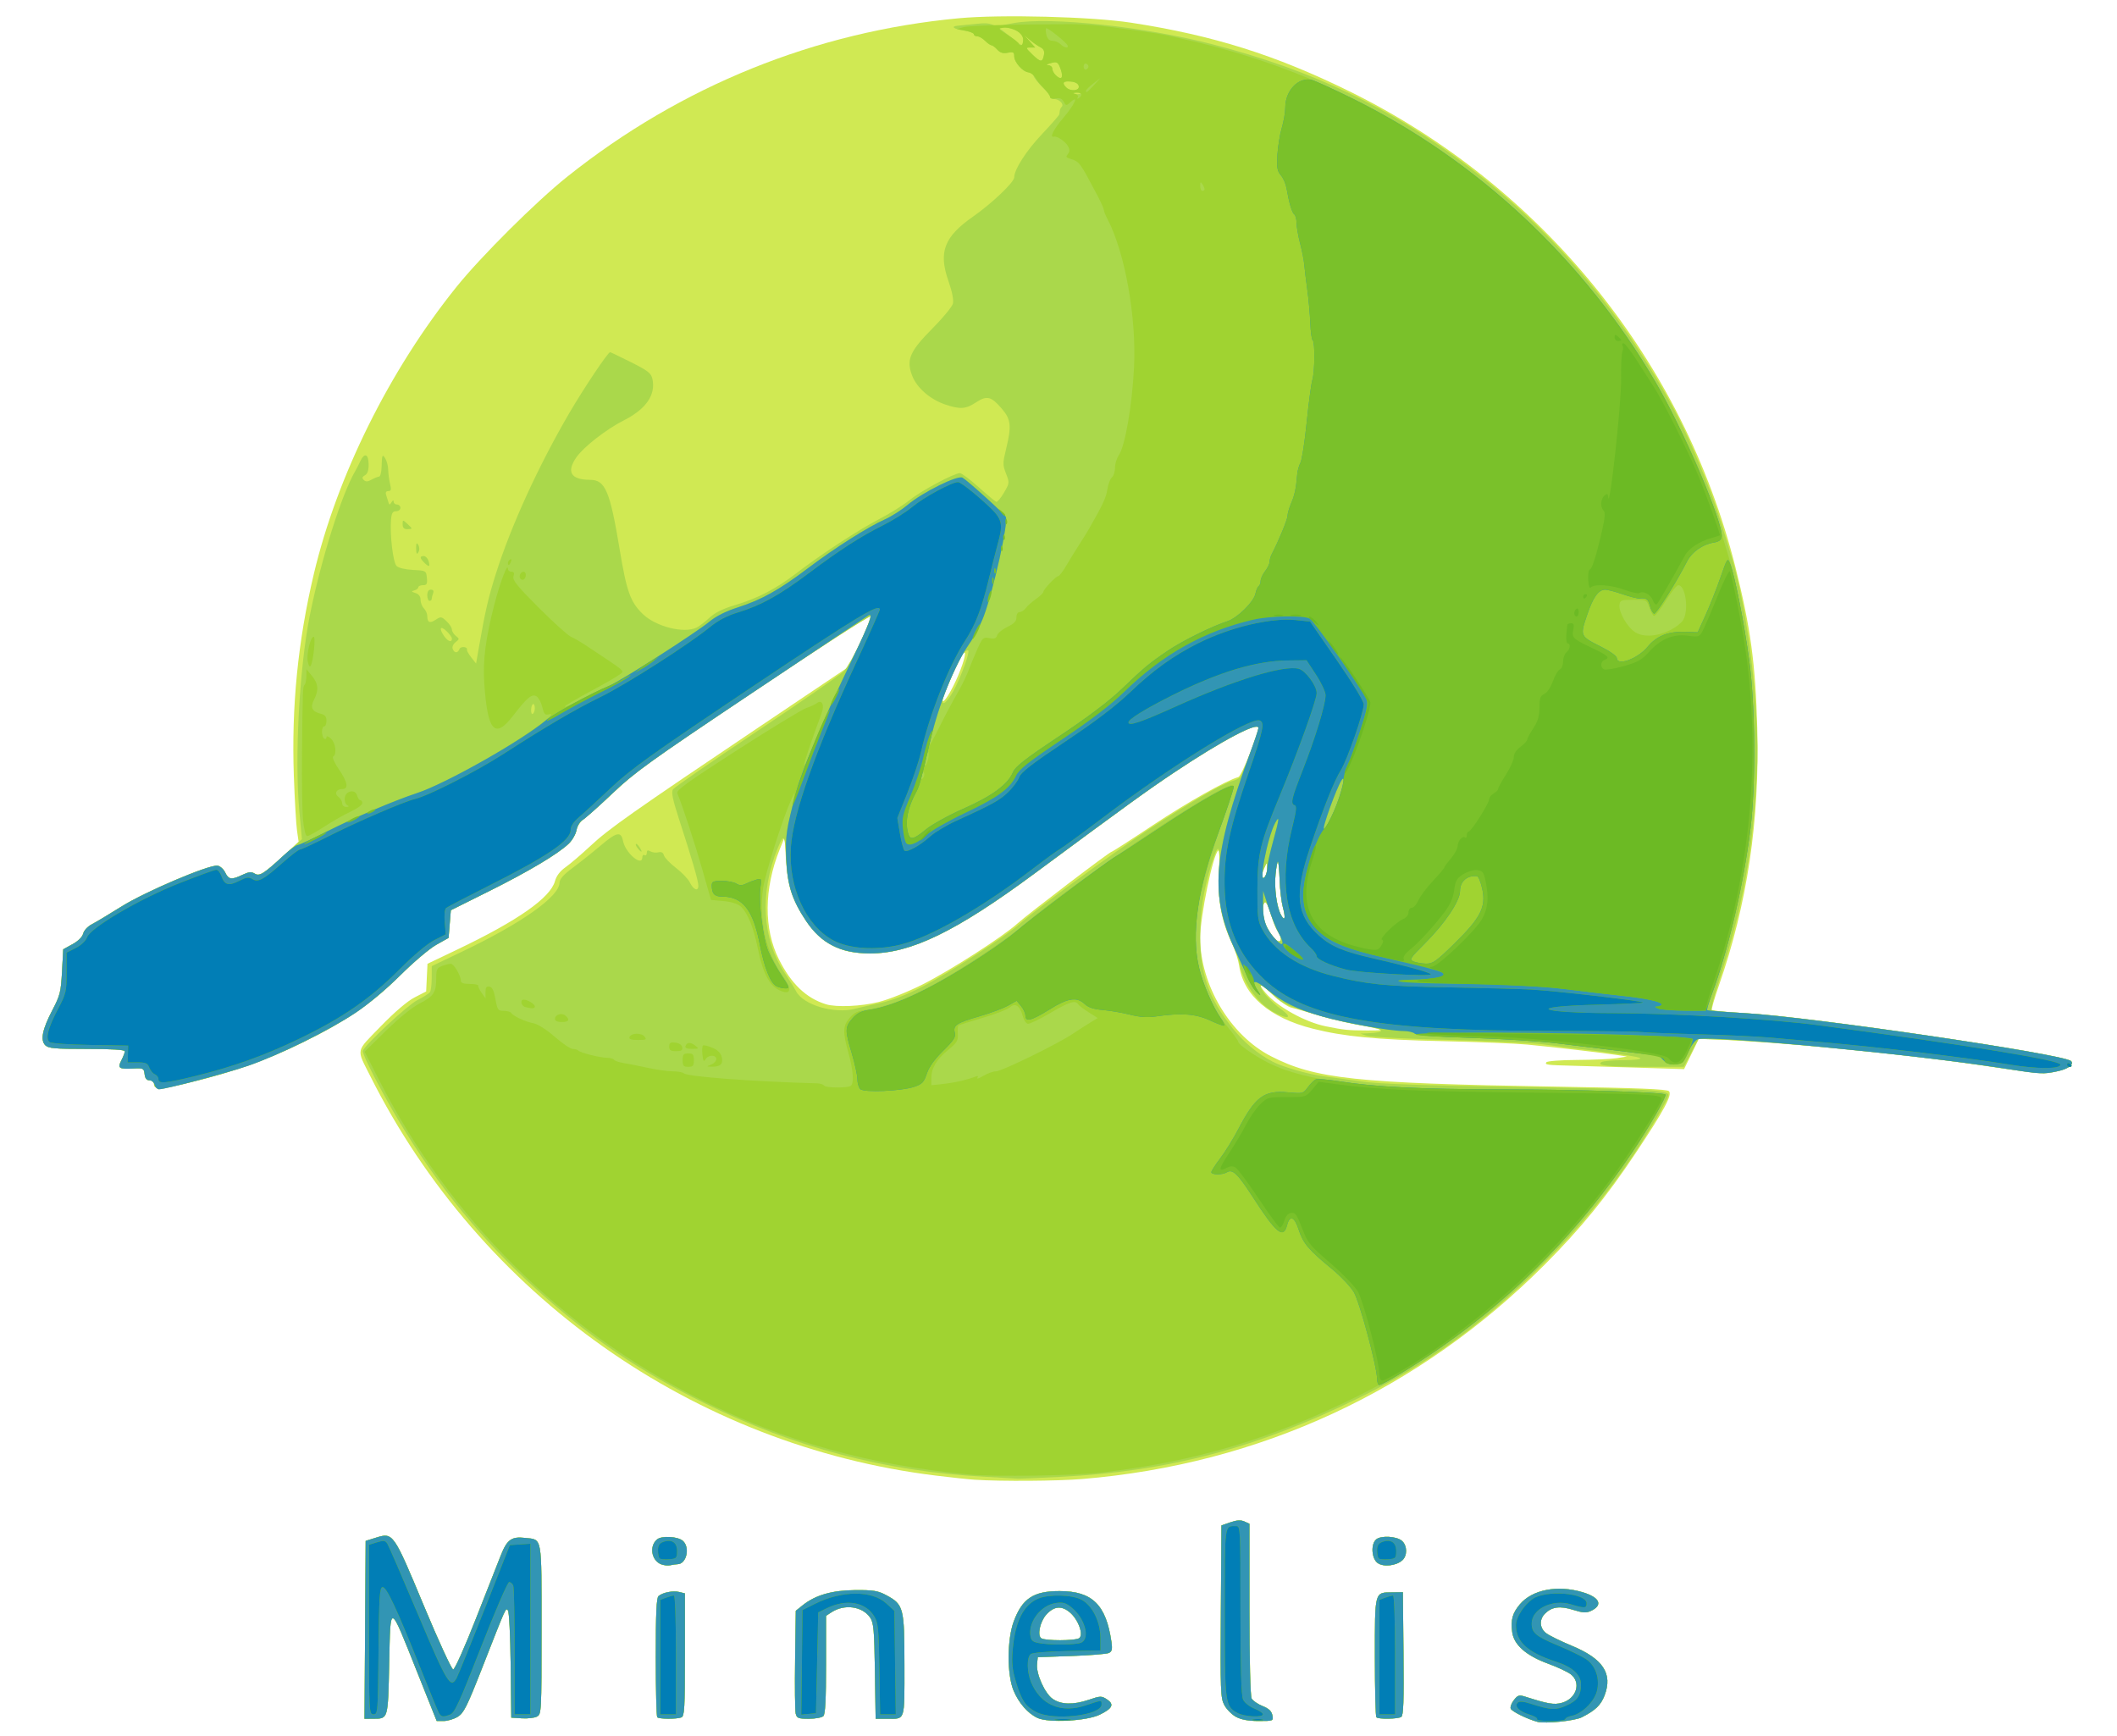
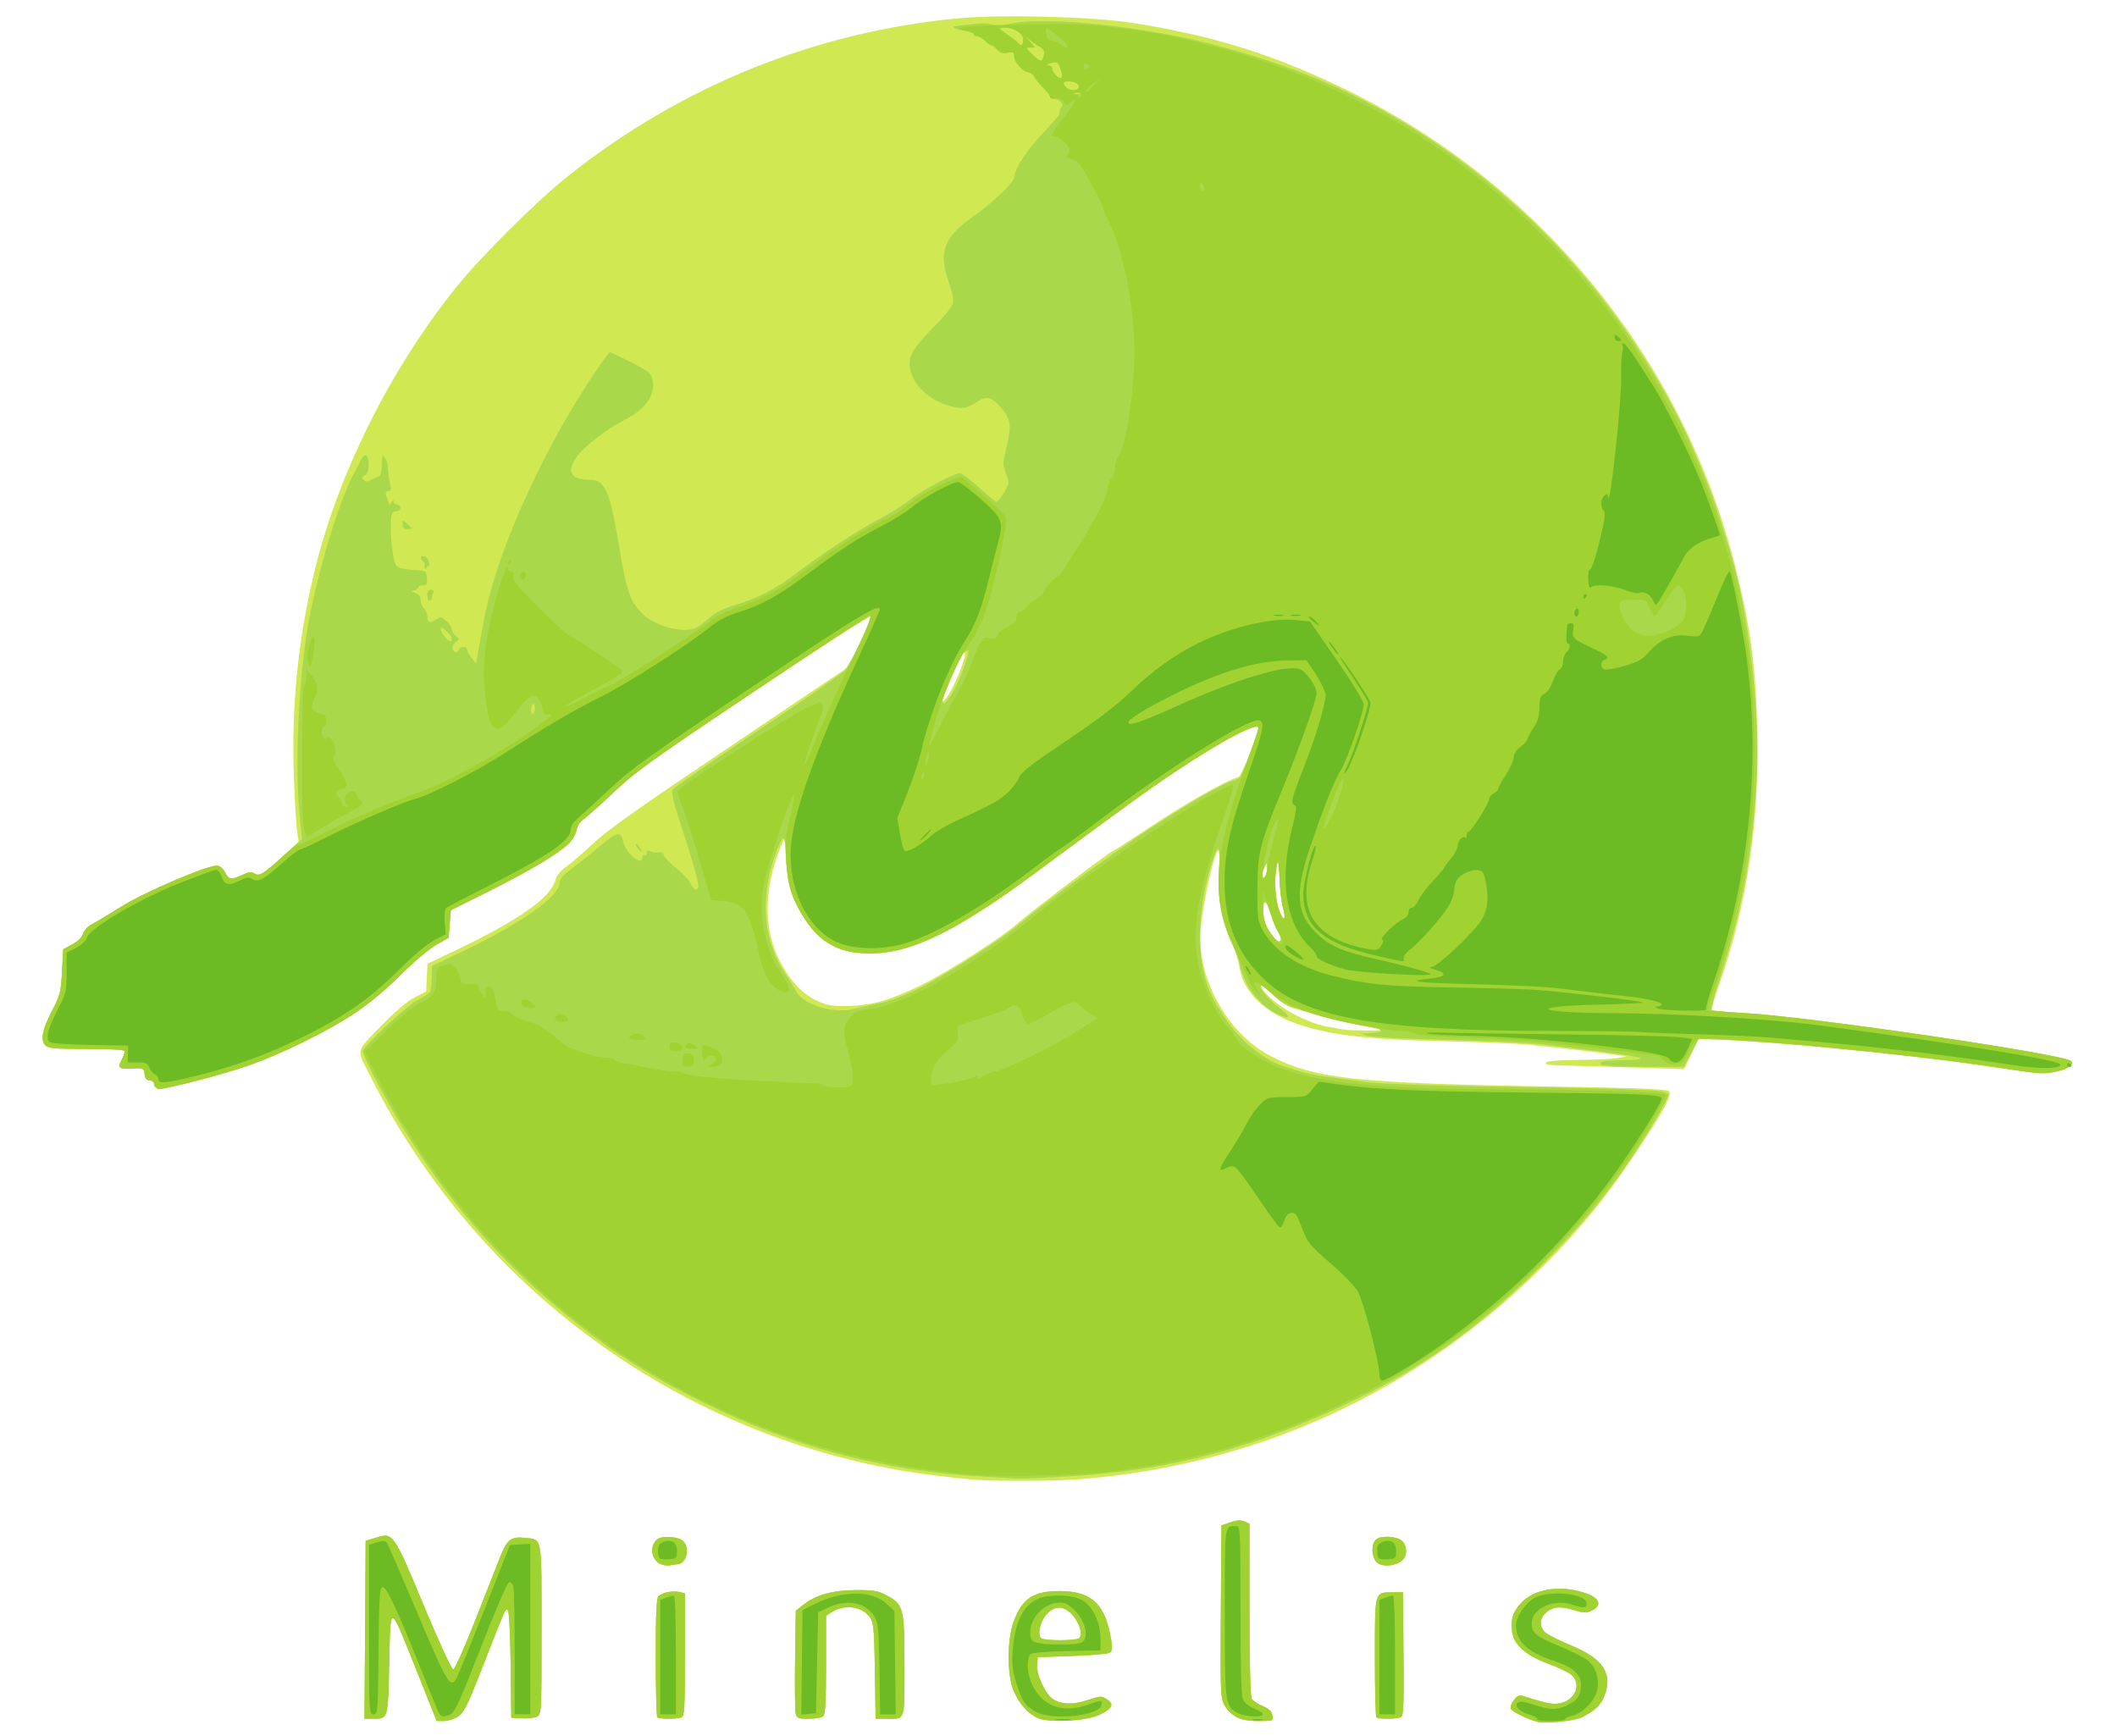
<svg xmlns="http://www.w3.org/2000/svg" xmlns:ns1="http://www.inkscape.org/namespaces/inkscape" xmlns:ns2="http://sodipodi.sourceforge.net/DTD/sodipodi-0.dtd" id="svg4199" version="1.1" ns1:version="0.91 r13725" width="283.5" height="232.5" viewBox="0 0 283.5 232.5" ns2:docname="logo MINELIS.svg">
  <defs id="defs4203" />
  <ns2:namedview pagecolor="#ffffff" bordercolor="#666666" borderopacity="1" objecttolerance="10" gridtolerance="10" guidetolerance="10" ns1:pageopacity="0" ns1:pageshadow="2" ns1:window-width="1920" ns1:window-height="1017" id="namedview4201" showgrid="false" ns1:zoom="2.3022215" ns1:cx="74.676296" ns1:cy="84.319298" ns1:window-x="-8" ns1:window-y="-8" ns1:window-maximized="1" ns1:current-layer="svg4199" />
  <g id="g4749" transform="translate(-6.081,-1.737)">
    <path style="fill:#d0e953" d="m 211.95,232.302 c -1.369,-0.372 -3.418,-1.385 -3.562,-1.761 -0.085,-0.222 0.11,-0.739 0.433,-1.15 0.525,-0.667 0.691,-0.714 1.558,-0.437 3.016,0.963 3.818,1.098 4.848,0.814 1.959,-0.541 2.647,-2.694 1.219,-3.817 -0.414,-0.326 -1.769,-0.963 -3.011,-1.416 -2.972,-1.084 -4.619,-2.526 -4.844,-4.242 -0.216,-1.642 0.029,-2.534 1.021,-3.713 1.66,-1.973 5.035,-2.628 8.397,-1.629 2.325,0.691 2.785,1.745 1.096,2.515 -0.606,0.276 -1.084,0.245 -2.344,-0.152 -1.764,-0.556 -2.863,-0.412 -3.769,0.494 -0.804,0.804 -0.749,1.925 0.128,2.616 0.396,0.312 1.943,1.074 3.438,1.693 4.193,1.738 5.516,3.732 4.404,6.643 -0.502,1.314 -1.215,2.002 -3.04,2.934 -0.962,0.491 -4.922,0.895 -5.972,0.609 z M 61.958,225.675 c -3.779,-9.471 -3.577,-9.407 -3.758,-1.189 -0.166,7.57 -0.116,7.401 -2.178,7.409 l -1.128,0.005 0.078,-11.91 0.078,-11.91 1.406,-0.437 c 2.273,-0.706 2.321,-0.637 6.368,9.078 1.966,4.719 3.741,8.579 3.946,8.579 0.207,0 1.537,-2.967 2.993,-6.675 1.441,-3.671 2.955,-7.522 3.364,-8.558 0.854,-2.163 1.443,-2.593 3.267,-2.388 2.335,0.263 2.206,-0.454 2.206,12.247 0,11.109 -0.013,11.36 -0.61,11.679 -0.336,0.18 -1.247,0.286 -2.025,0.236 L 74.55,231.75 74.469,224.709 c -0.045,-3.97 -0.206,-7.166 -0.368,-7.328 -0.323,-0.323 -0.152,-0.706 -3.458,7.726 -2.028,5.174 -2.458,6.032 -3.264,6.524 -0.511,0.312 -1.354,0.567 -1.873,0.568 l -0.944,0.001 -2.604,-6.525 z m 83.082,6.122 c -1.296,-0.589 -2.541,-2.01 -3.234,-3.694 -0.878,-2.132 -0.865,-6.804 0.027,-9.22 1.14,-3.088 2.635,-4.082 6.142,-4.082 4.367,0 6.231,1.824 6.944,6.793 0.144,1.001 0.076,1.292 -0.345,1.494 -0.288,0.138 -2.549,0.321 -5.024,0.407 l -4.5,0.156 -0.092,0.954 c -0.126,1.297 1.034,3.878 2.076,4.62 1.11,0.791 2.784,0.837 4.849,0.135 1.564,-0.532 1.707,-0.535 2.43,-0.062 1.017,0.666 0.758,1.217 -0.964,2.055 -1.746,0.85 -6.817,1.121 -8.308,0.444 z m 5.54,-10.678 c 0.66,-0.418 -0.079,-2.497 -1.232,-3.467 -1.113,-0.937 -2.133,-0.836 -3.159,0.311 -0.848,0.949 -1.23,2.8 -0.653,3.166 0.546,0.346 4.494,0.339 5.044,-0.009 z m 21.039,10.533 c -0.562,-0.301 -1.27,-1.01 -1.573,-1.575 -0.512,-0.953 -0.546,-1.852 -0.473,-12.547 l 0.078,-11.52 1.2,-0.417 c 0.865,-0.301 1.389,-0.332 1.875,-0.112 l 0.675,0.306 0,11.426 c 0,6.815 0.118,11.646 0.291,11.97 0.16,0.299 0.818,0.755 1.462,1.012 0.84,0.336 1.212,0.685 1.317,1.236 0.146,0.761 0.13,0.768 -1.841,0.768 -1.353,0 -2.315,-0.175 -3.01,-0.548 z M 94.1,231.7 C 93.99,231.59 93.9,227.962 93.9,223.637 c 0,-5.943 0.092,-7.94 0.377,-8.176 0.581,-0.482 1.942,-0.746 2.773,-0.538 l 0.75,0.188 0,8.212 c 0,7.212 -0.058,8.234 -0.475,8.394 -0.639,0.245 -2.975,0.232 -3.225,-0.018 z m 18.539,-0.488 c -0.095,-0.379 -0.131,-3.632 -0.081,-7.229 l 0.092,-6.541 0.9,-0.723 c 1.715,-1.378 3.941,-2.025 7.05,-2.048 2.421,-0.018 3.044,0.083 4.137,0.666 2.359,1.26 2.461,1.649 2.462,9.406 0.001,7.64 0.163,7.157 -2.402,7.157 l -1.454,0 -0.096,-6.375 c -0.084,-5.541 -0.167,-6.479 -0.636,-7.17 -1.035,-1.525 -3.447,-1.856 -5.192,-0.712 l -0.718,0.471 0,6.533 c 0,4.681 -0.102,6.635 -0.36,6.893 -0.198,0.198 -1.073,0.36 -1.944,0.36 -1.402,0 -1.604,-0.079 -1.757,-0.688 z M 190.4,231.7 c -0.11,-0.11 -0.2,-3.738 -0.2,-8.063 0,-8.902 -0.071,-8.64 2.35,-8.669 l 1.4,-0.017 0.08,8.229 c 0.062,6.384 -0.005,8.283 -0.3,8.47 -0.46,0.292 -3.049,0.331 -3.33,0.05 z M 94.595,211.205 c -1.291,-0.534 -1.587,-2.44 -0.517,-3.328 0.629,-0.522 2.794,-0.395 3.453,0.201 0.997,0.902 0.483,3.112 -0.728,3.126 -0.194,0.002 -0.624,0.065 -0.954,0.138 -0.33,0.074 -0.895,0.012 -1.255,-0.137 z m 95.98,-0.158 c -0.826,-0.589 -0.946,-2.548 -0.194,-3.173 0.656,-0.545 2.763,-0.418 3.454,0.208 0.709,0.642 0.73,1.977 0.04,2.596 -0.828,0.743 -2.511,0.931 -3.3,0.369 z M 136.65,199.894 c -0.825,-0.054 -3.188,-0.305 -5.25,-0.559 -32.455,-3.988 -60.993,-24.145 -75.73,-53.49 -1.885,-3.753 -2.008,-3.161 1.378,-6.65 1.885,-1.942 3.576,-3.389 4.551,-3.892 l 1.551,-0.8 0.089,-1.853 0.089,-1.853 3.998,-1.909 c 8.085,-3.86 12.452,-6.918 13.073,-9.154 0.199,-0.718 0.683,-1.353 1.431,-1.879 0.622,-0.437 2.121,-1.72 3.331,-2.85 2.445,-2.284 5.564,-4.481 22.838,-16.09 l 11.85,-7.964 1.448,-3.182 c 0.796,-1.75 1.402,-3.32 1.346,-3.489 -0.056,-0.169 -7.053,4.342 -15.548,10.024 -13.293,8.892 -15.885,10.747 -18.596,13.313 -1.732,1.64 -3.577,3.29 -4.099,3.669 -0.596,0.432 -1.016,1.045 -1.129,1.648 -0.099,0.528 -0.561,1.325 -1.026,1.771 -1.442,1.381 -5.38,3.73 -10.697,6.379 l -5.1,2.541 -0.15,1.851 -0.15,1.851 -1.65,0.927 c -0.907,0.51 -3.067,2.339 -4.8,4.065 -3.748,3.734 -7.243,6.143 -13.05,8.995 -4.819,2.367 -9.384,3.989 -15.101,5.366 C 27.495,147.657 26.7,147.687 26.7,146.859 26.7,146.605 26.441,146.4 26.12,146.4 c -0.41,0 -0.608,-0.242 -0.675,-0.825 -0.089,-0.776 -0.175,-0.821 -1.445,-0.754 -2,0.105 -2.211,-0.035 -1.66,-1.101 0.253,-0.49 0.46,-1.032 0.46,-1.205 0,-0.207 -1.733,-0.315 -5.079,-0.315 -4.324,0 -5.152,-0.074 -5.575,-0.496 -0.689,-0.689 -0.388,-2.146 0.979,-4.754 0.995,-1.898 1.117,-2.388 1.263,-5.095 l 0.161,-2.995 1.244,-0.685 c 0.763,-0.42 1.316,-0.971 1.429,-1.424 0.105,-0.419 0.607,-0.956 1.156,-1.24 0.534,-0.275 2.321,-1.346 3.971,-2.38 3.181,-1.992 11.74,-5.632 12.865,-5.471 0.346,0.05 0.807,0.462 1.024,0.915 0.459,0.961 0.847,1.013 2.316,0.312 0.843,-0.402 1.195,-0.438 1.627,-0.168 0.645,0.403 1.26,0.009 4.103,-2.619 l 1.785,-1.65 -0.215,-1.5 c -0.118,-0.825 -0.309,-4.133 -0.424,-7.35 -0.328,-9.199 0.545,-18.007 2.677,-27 C 51.22,65.465 58.247,51.313 67.177,40.196 70.474,36.091 77.884,28.717 82.05,25.394 97.265,13.256 115.25,5.98 134.48,4.181 c 5.633,-0.527 17.825,-0.213 23.071,0.595 10.949,1.685 19.312,4.312 29.199,9.171 25.795,12.678 44.794,36.089 51.735,63.753 2.025,8.071 2.685,12.929 2.919,21.49 0.339,12.407 -1.331,23.614 -5.152,34.569 -0.596,1.71 -1.015,3.178 -0.931,3.262 0.084,0.084 2.15,0.263 4.591,0.397 8.473,0.464 42.595,5.49 43.514,6.408 0.454,0.454 -0.394,1.066 -1.913,1.381 -1.91,0.396 -1.64,0.419 -10.464,-0.871 -9.988,-1.461 -27.025,-3.112 -35.085,-3.401 l -2.385,-0.085 -0.986,2.028 -0.986,2.028 -6.229,-0.196 c -3.426,-0.108 -7.309,-0.223 -8.629,-0.256 -3.516,-0.088 -3.804,-0.125 -3.6,-0.455 0.107,-0.174 1.853,-0.309 4.143,-0.322 2.177,-0.012 4.565,-0.12 5.307,-0.239 l 1.35,-0.217 -1.35,-0.211 c -1.812,-0.283 -8.476,-1.057 -12,-1.393 -1.567,-0.149 -6.697,-0.356 -11.4,-0.459 -8.758,-0.191 -13.158,-0.616 -17.32,-1.671 -5.802,-1.471 -9.268,-4.437 -9.856,-8.435 -0.105,-0.716 -0.523,-2.023 -0.929,-2.903 -1.428,-3.1 -1.998,-6.156 -1.788,-9.591 0.108,-1.761 0.075,-3.021 -0.076,-2.928 -0.694,0.429 -2.433,8.834 -2.426,11.72 0.017,6.297 4.035,13.022 9.444,15.81 5.937,3.06 11.384,3.643 38.181,4.087 11.044,0.183 14.874,0.339 15.15,0.615 0.476,0.477 -0.647,2.567 -4.455,8.288 -3.876,5.825 -7.364,10.105 -12.116,14.873 -16.848,16.903 -38.172,26.798 -62.002,28.772 -3.304,0.274 -10.876,0.326 -14.359,0.098 z m 53.85,-60.41 c -0.578,-0.14 -2.181,-0.471 -3.562,-0.736 -1.382,-0.265 -3.542,-0.798 -4.8,-1.184 -1.258,-0.386 -2.674,-0.79 -3.145,-0.897 -0.472,-0.107 -1.585,-0.884 -2.475,-1.725 -1.624,-1.536 -2.172,-1.664 -0.932,-0.218 1.576,1.838 5.272,3.886 8.014,4.441 2.501,0.506 2.956,0.552 5.55,0.562 1.922,0.008 2.191,-0.041 1.35,-0.244 z m -66.723,-3.575 c 1.306,-0.325 3.921,-1.371 5.816,-2.325 3.725,-1.876 10.769,-6.397 12.737,-8.175 1.422,-1.285 12.345,-9.609 12.609,-9.609 0.098,0 2.589,-1.601 5.535,-3.558 4.597,-3.053 9.806,-5.988 11.452,-6.451 0.404,-0.114 2.687,-5.739 2.678,-6.598 -0.009,-0.859 -4.948,1.759 -11.253,5.965 -3.557,2.373 -6.448,4.464 -18.699,13.526 -10.562,7.812 -16.614,10.749 -22.101,10.725 -3.93,-0.017 -6.515,-1.332 -8.519,-4.334 -1.816,-2.72 -2.49,-4.772 -2.699,-8.224 l -0.182,-3 -0.663,1.65 c -2.105,5.241 -2.142,10.643 -0.099,14.7 1.658,3.294 3.67,5.213 6.312,6.019 1.4,0.427 4.695,0.283 7.077,-0.311 z M 177.6,127.417 c 0,-0.211 -0.191,-0.655 -0.424,-0.988 -0.233,-0.333 -0.648,-1.377 -0.922,-2.321 -0.274,-0.944 -0.624,-1.639 -0.776,-1.544 -0.444,0.274 -0.321,2.18 0.209,3.226 0.847,1.673 1.914,2.58 1.914,1.627 z m 0.283,-4.161 c -0.196,-0.718 -0.394,-2.361 -0.44,-3.651 -0.046,-1.29 -0.145,-2.407 -0.219,-2.482 -0.075,-0.075 -0.22,0.672 -0.324,1.66 -0.194,1.851 0.138,4.366 0.719,5.451 0.518,0.968 0.657,0.456 0.265,-0.978 z M 175.771,117.9 c -0.019,-0.731 -0.03,-0.727 -0.416,0.15 -0.218,0.495 -0.325,1.016 -0.238,1.157 0.244,0.396 0.677,-0.468 0.655,-1.307 z M 134.395,92.196 c 0.891,-2.12 1.188,-3.506 0.628,-2.931 -0.375,0.385 -2.724,5.769 -2.716,6.223 0.013,0.698 1.192,-1.161 2.088,-3.293 z" id="path4763" ns1:connector-curvature="0" />
-     <path style="fill:#aad84b" d="m 211.95,232.302 c -1.369,-0.372 -3.418,-1.385 -3.562,-1.761 -0.085,-0.222 0.11,-0.739 0.433,-1.15 0.525,-0.667 0.691,-0.714 1.558,-0.437 3.016,0.963 3.818,1.098 4.848,0.814 1.959,-0.541 2.647,-2.694 1.219,-3.817 -0.414,-0.326 -1.769,-0.963 -3.011,-1.416 -2.972,-1.084 -4.619,-2.526 -4.844,-4.242 -0.216,-1.642 0.029,-2.534 1.021,-3.713 1.66,-1.973 5.035,-2.628 8.397,-1.629 2.325,0.691 2.785,1.745 1.096,2.515 -0.606,0.276 -1.084,0.245 -2.344,-0.152 -1.764,-0.556 -2.863,-0.412 -3.769,0.494 -0.804,0.804 -0.749,1.925 0.128,2.616 0.396,0.312 1.943,1.074 3.438,1.693 4.193,1.738 5.516,3.732 4.404,6.643 -0.502,1.314 -1.215,2.002 -3.04,2.934 -0.962,0.491 -4.922,0.895 -5.972,0.609 z M 61.958,225.675 c -3.779,-9.471 -3.577,-9.407 -3.758,-1.189 -0.166,7.57 -0.116,7.401 -2.178,7.409 l -1.128,0.005 0.078,-11.91 0.078,-11.91 1.406,-0.437 c 2.273,-0.706 2.321,-0.637 6.368,9.078 1.966,4.719 3.741,8.579 3.946,8.579 0.207,0 1.537,-2.967 2.993,-6.675 1.441,-3.671 2.955,-7.522 3.364,-8.558 0.854,-2.163 1.443,-2.593 3.267,-2.388 2.335,0.263 2.206,-0.454 2.206,12.247 0,11.109 -0.013,11.36 -0.61,11.679 -0.336,0.18 -1.247,0.286 -2.025,0.236 L 74.55,231.75 74.469,224.709 c -0.045,-3.97 -0.206,-7.166 -0.368,-7.328 -0.323,-0.323 -0.152,-0.706 -3.458,7.726 -2.028,5.174 -2.458,6.032 -3.264,6.524 -0.511,0.312 -1.354,0.567 -1.873,0.568 l -0.944,0.001 -2.604,-6.525 z m 83.082,6.122 c -1.296,-0.589 -2.541,-2.01 -3.234,-3.694 -0.878,-2.132 -0.865,-6.804 0.027,-9.22 1.14,-3.088 2.635,-4.082 6.142,-4.082 4.367,0 6.231,1.824 6.944,6.793 0.144,1.001 0.076,1.292 -0.345,1.494 -0.288,0.138 -2.549,0.321 -5.024,0.407 l -4.5,0.156 -0.092,0.954 c -0.126,1.297 1.034,3.878 2.076,4.62 1.11,0.791 2.784,0.837 4.849,0.135 1.564,-0.532 1.707,-0.535 2.43,-0.062 1.017,0.666 0.758,1.217 -0.964,2.055 -1.746,0.85 -6.817,1.121 -8.308,0.444 z m 5.54,-10.678 c 0.66,-0.418 -0.079,-2.497 -1.232,-3.467 -1.113,-0.937 -2.133,-0.836 -3.159,0.311 -0.848,0.949 -1.23,2.8 -0.653,3.166 0.546,0.346 4.494,0.339 5.044,-0.009 z m 21.039,10.533 c -0.562,-0.301 -1.27,-1.01 -1.573,-1.575 -0.512,-0.953 -0.546,-1.852 -0.473,-12.547 l 0.078,-11.52 1.2,-0.417 c 0.865,-0.301 1.389,-0.332 1.875,-0.112 l 0.675,0.306 0,11.426 c 0,6.815 0.118,11.646 0.291,11.97 0.16,0.299 0.818,0.755 1.462,1.012 0.84,0.336 1.212,0.685 1.317,1.236 0.146,0.761 0.13,0.768 -1.841,0.768 -1.353,0 -2.315,-0.175 -3.01,-0.548 z M 94.1,231.7 C 93.99,231.59 93.9,227.962 93.9,223.637 c 0,-5.943 0.092,-7.94 0.377,-8.176 0.581,-0.482 1.942,-0.746 2.773,-0.538 l 0.75,0.188 0,8.212 c 0,7.212 -0.058,8.234 -0.475,8.394 -0.639,0.245 -2.975,0.232 -3.225,-0.018 z m 18.539,-0.488 c -0.095,-0.379 -0.131,-3.632 -0.081,-7.229 l 0.092,-6.541 0.9,-0.723 c 1.715,-1.378 3.941,-2.025 7.05,-2.048 2.421,-0.018 3.044,0.083 4.137,0.666 2.359,1.26 2.461,1.649 2.462,9.406 0.001,7.64 0.163,7.157 -2.402,7.157 l -1.454,0 -0.096,-6.375 c -0.084,-5.541 -0.167,-6.479 -0.636,-7.17 -1.035,-1.525 -3.447,-1.856 -5.192,-0.712 l -0.718,0.471 0,6.533 c 0,4.681 -0.102,6.635 -0.36,6.893 -0.198,0.198 -1.073,0.36 -1.944,0.36 -1.402,0 -1.604,-0.079 -1.757,-0.688 z M 190.4,231.7 c -0.11,-0.11 -0.2,-3.738 -0.2,-8.063 0,-8.902 -0.071,-8.64 2.35,-8.669 l 1.4,-0.017 0.08,8.229 c 0.062,6.384 -0.005,8.283 -0.3,8.47 -0.46,0.292 -3.049,0.331 -3.33,0.05 z M 94.595,211.205 c -1.291,-0.534 -1.587,-2.44 -0.517,-3.328 0.629,-0.522 2.794,-0.395 3.453,0.201 0.997,0.902 0.483,3.112 -0.728,3.126 -0.194,0.002 -0.624,0.065 -0.954,0.138 -0.33,0.074 -0.895,0.012 -1.255,-0.137 z m 95.98,-0.158 c -0.826,-0.589 -0.946,-2.548 -0.194,-3.173 0.656,-0.545 2.763,-0.418 3.454,0.208 0.709,0.642 0.73,1.977 0.04,2.596 -0.828,0.743 -2.511,0.931 -3.3,0.369 z M 137.85,199.482 c -13.265,-0.713 -25.32,-3.891 -37.5,-9.886 -8.617,-4.242 -15.172,-8.678 -22.328,-15.113 -7.312,-6.575 -13.238,-13.812 -18.522,-22.619 -2.365,-3.941 -4.969,-9.018 -4.83,-9.413 0.281,-0.799 6.016,-6.134 7.279,-6.772 0.825,-0.416 1.599,-0.908 1.72,-1.093 0.121,-0.185 0.222,-1.042 0.225,-1.905 l 0.005,-1.57 4.071,-1.943 c 7.99,-3.815 13.009,-7.367 13.041,-9.229 0.009,-0.485 0.546,-1.085 1.825,-2.038 0.997,-0.743 2.645,-2.057 3.663,-2.921 2.173,-1.844 2.749,-1.962 3.018,-0.615 0.322,1.61 2.582,3.508 2.582,2.168 0,-0.257 0.135,-0.384 0.3,-0.282 0.165,0.102 0.3,-0.032 0.3,-0.297 0,-0.359 0.126,-0.412 0.493,-0.207 0.271,0.152 0.751,0.208 1.068,0.125 0.388,-0.101 0.628,0.034 0.736,0.414 0.089,0.311 0.813,1.065 1.61,1.676 0.797,0.611 1.627,1.479 1.846,1.928 0.496,1.018 1.148,1.274 1.148,0.451 0,-0.65 -0.824,-3.489 -2.611,-8.991 -0.832,-2.563 -1.027,-3.523 -0.79,-3.9 0.173,-0.275 5.215,-3.764 11.206,-7.754 5.991,-3.99 11.257,-7.635 11.703,-8.1 0.868,-0.904 3.713,-6.782 3.538,-7.308 -0.058,-0.173 -7.055,4.334 -15.55,10.017 -13.293,8.892 -15.885,10.747 -18.596,13.313 -1.732,1.64 -3.577,3.29 -4.099,3.669 -0.596,0.432 -1.016,1.045 -1.129,1.648 -0.099,0.528 -0.561,1.325 -1.026,1.771 -1.442,1.381 -5.38,3.73 -10.697,6.379 l -5.1,2.541 -0.15,1.851 -0.15,1.851 -1.65,0.927 c -0.907,0.51 -3.067,2.339 -4.8,4.065 -3.748,3.734 -7.243,6.143 -13.05,8.995 -4.819,2.367 -9.384,3.989 -15.101,5.366 C 27.495,147.657 26.7,147.687 26.7,146.859 26.7,146.605 26.441,146.4 26.12,146.4 c -0.41,0 -0.608,-0.242 -0.675,-0.825 -0.089,-0.776 -0.175,-0.821 -1.445,-0.754 -2,0.105 -2.211,-0.035 -1.66,-1.101 0.253,-0.49 0.46,-1.032 0.46,-1.205 0,-0.207 -1.733,-0.315 -5.079,-0.315 -4.324,0 -5.152,-0.074 -5.575,-0.496 -0.689,-0.689 -0.388,-2.146 0.979,-4.754 0.995,-1.898 1.117,-2.388 1.263,-5.095 l 0.161,-2.995 1.244,-0.685 c 0.763,-0.42 1.316,-0.971 1.429,-1.424 0.105,-0.419 0.607,-0.956 1.156,-1.24 0.534,-0.275 2.321,-1.346 3.971,-2.38 3.181,-1.992 11.74,-5.632 12.865,-5.471 0.346,0.05 0.807,0.462 1.024,0.915 0.459,0.961 0.847,1.013 2.316,0.312 0.843,-0.402 1.195,-0.438 1.627,-0.168 0.647,0.404 1.18,0.06 4.325,-2.787 l 2.008,-1.818 -0.345,-3.732 C 45.516,103.304 46.161,91.211 47.568,84.163 49.045,76.758 51.835,67.9 53.665,64.8 c 0.146,-0.247 0.439,-0.821 0.651,-1.275 0.567,-1.213 1.11,-1.034 1.13,0.371 0.011,0.821 -0.142,1.285 -0.49,1.481 -0.38,0.215 -0.421,0.372 -0.163,0.632 0.259,0.262 0.515,0.251 1.05,-0.046 0.389,-0.216 0.839,-0.397 1.001,-0.403 0.162,-0.006 0.311,-0.551 0.332,-1.211 0.055,-1.747 0.104,-1.864 0.509,-1.2 0.201,0.33 0.373,1.005 0.381,1.5 0.009,0.495 0.121,1.339 0.249,1.875 0.187,0.781 0.141,0.975 -0.231,0.975 -0.307,0 -0.407,0.178 -0.295,0.525 0.093,0.289 0.231,0.724 0.307,0.967 0.121,0.389 0.171,0.389 0.417,0 0.189,-0.299 0.281,-0.32 0.284,-0.067 0.002,0.206 0.207,0.375 0.455,0.375 0.247,0 0.45,0.203 0.45,0.45 0,0.247 -0.262,0.45 -0.582,0.45 -0.456,0 -0.602,0.244 -0.675,1.125 -0.168,2.031 0.273,5.734 0.739,6.2 0.263,0.263 1.16,0.48 2.206,0.534 1.748,0.09 1.763,0.099 1.857,1.066 0.079,0.815 -0.007,0.975 -0.525,0.975 C 62.379,80.1 62.1,80.225 62.1,80.378 c 0,0.153 -0.236,0.341 -0.525,0.418 -0.445,0.119 -0.422,0.173 0.15,0.357 0.443,0.142 0.675,0.455 0.675,0.91 0,0.381 0.203,0.896 0.45,1.144 0.247,0.247 0.45,0.707 0.45,1.021 0,0.874 0.331,1.02 1.13,0.497 0.683,-0.448 0.771,-0.435 1.449,0.201 0.397,0.373 0.722,0.876 0.722,1.117 0,0.242 0.236,0.623 0.525,0.848 0.498,0.387 0.496,0.43 -0.038,0.844 -0.324,0.251 -0.487,0.633 -0.384,0.9 0.226,0.588 0.682,0.598 0.904,0.019 0.163,-0.424 1.147,-0.322 1.009,0.104 -0.036,0.111 0.223,0.57 0.576,1.019 l 0.641,0.817 0.352,-2.023 c 0.864,-4.967 1.279,-6.774 2.295,-9.99 2.031,-6.429 5.703,-14.459 9.869,-21.583 1.936,-3.311 5.146,-8.1 5.428,-8.1 0.074,0 1.336,0.603 2.803,1.34 2.293,1.152 2.696,1.468 2.868,2.25 0.465,2.119 -0.85,4.031 -3.798,5.523 -2.362,1.195 -5.419,3.573 -6.384,4.964 -1.37,1.977 -0.736,3.008 1.859,3.019 2.013,0.009 2.644,1.503 3.941,9.333 0.93,5.611 1.427,7.009 3.066,8.611 1.766,1.727 5.581,2.685 7.262,1.824 0.36,-0.185 1.128,-0.775 1.705,-1.312 0.704,-0.655 1.788,-1.196 3.289,-1.643 3.14,-0.934 5.535,-2.168 8.289,-4.27 3.503,-2.674 8.328,-5.826 11.222,-7.331 1.403,-0.729 3.225,-1.873 4.05,-2.542 1.5,-1.216 5.903,-3.567 6.68,-3.567 0.227,0 1.353,0.844 2.504,1.875 1.15,1.031 2.21,1.917 2.356,1.967 0.145,0.051 0.611,-0.499 1.034,-1.221 0.754,-1.286 0.759,-1.34 0.28,-2.56 -0.453,-1.153 -0.453,-1.398 0.004,-3.279 0.755,-3.112 0.665,-3.972 -0.567,-5.411 -1.419,-1.658 -2.012,-1.803 -3.455,-0.848 -1.364,0.903 -2.127,0.957 -4.101,0.294 -2.043,-0.687 -3.831,-2.242 -4.455,-3.877 -0.811,-2.124 -0.323,-3.253 2.738,-6.335 1.392,-1.401 2.616,-2.89 2.722,-3.309 0.121,-0.483 -0.103,-1.607 -0.613,-3.07 -1.34,-3.851 -0.552,-5.886 3.329,-8.597 2.516,-1.757 5.494,-4.596 5.494,-5.236 0,-1.06 1.62,-3.577 3.747,-5.821 1.239,-1.308 2.27,-2.489 2.291,-2.625 0.021,-0.136 0.054,-0.371 0.075,-0.522 0.021,-0.151 0.138,-0.375 0.26,-0.497 C 148.601,15.699 147.914,15 147.263,15 146.953,15 146.7,14.865 146.7,14.699 c 0,-0.165 -0.452,-0.739 -1.005,-1.275 C 145.143,12.888 144.607,12.214 144.505,11.925 144.403,11.636 144.069,11.4 143.764,11.4 143.048,11.4 141.9,10.081 141.9,9.26 c 0,-0.54 -0.129,-0.609 -0.866,-0.462 -0.632,0.126 -1.01,0.015 -1.396,-0.412 C 139.346,8.064 138.993,7.8 138.853,7.8 138.714,7.8 138.33,7.53 138,7.2 c -0.33,-0.33 -0.802,-0.6 -1.05,-0.6 -0.247,0 -0.45,-0.127 -0.45,-0.282 0,-0.155 -0.608,-0.373 -1.35,-0.484 -1.352,-0.203 -1.811,-0.565 -0.825,-0.652 0.289,-0.025 1.413,-0.139 2.499,-0.251 2.093,-0.217 2.317,-0.117 5.454,2.439 0.72,0.586 0.822,0.548 0.822,-0.309 0,-0.833 -0.772,-1.367 -2.4,-1.661 -0.955,-0.172 -0.847,-0.225 1.193,-0.583 4.87,-0.854 17.51,0.503 26.557,2.851 13.386,3.474 23.807,8.449 34.2,16.328 10.695,8.108 19.33,18.012 26.247,30.103 2.092,3.658 3.346,6.288 5.386,11.301 1.266,3.112 1.797,4.676 3.615,10.65 2.301,7.564 3.864,20.775 3.459,29.25 -0.489,10.237 -1.92,18.104 -5.034,27.666 -0.683,2.099 -1.154,3.904 -1.046,4.012 0.108,0.108 2.194,0.306 4.634,0.44 8.473,0.464 42.595,5.49 43.514,6.408 0.454,0.454 -0.394,1.066 -1.913,1.381 -1.91,0.396 -1.64,0.419 -10.464,-0.871 -10.002,-1.463 -27.047,-3.114 -35.1,-3.401 l -2.4,-0.085 -0.992,1.875 -0.992,1.875 -5.008,-0.004 c -5.175,-0.004 -6.741,-0.169 -6.009,-0.633 0.22,-0.14 1.541,-0.256 2.935,-0.258 1.535,-0.003 2.423,-0.113 2.25,-0.278 -0.157,-0.15 -2.647,-0.558 -5.535,-0.907 -2.888,-0.348 -6.33,-0.778 -7.65,-0.955 -1.32,-0.177 -6.923,-0.434 -12.45,-0.571 -5.527,-0.137 -10.455,-0.382 -10.95,-0.546 l -0.9,-0.297 1.05,-0.047 c 2.316,-0.103 2.316,-0.51 0,-0.888 -2.739,-0.448 -5.095,-1.019 -8.201,-1.989 -3,-0.937 -3.382,-1.14 -4.924,-2.625 -0.743,-0.715 -1.272,-1.045 -1.267,-0.79 0.011,0.577 1.351,2.069 2.821,3.141 1.378,1.004 1.002,1.326 -0.641,0.548 -2.386,-1.13 -4.447,-3.887 -4.994,-6.679 -0.111,-0.565 -0.544,-1.753 -0.964,-2.641 -1.492,-3.154 -1.999,-5.862 -1.803,-9.626 0.199,-3.818 -0.074,-4.122 -1.003,-1.116 -1.064,3.446 -1.525,6.381 -1.525,9.716 0,5.013 1.151,8.252 4.371,12.292 1.497,1.878 3.356,3.427 5.379,4.478 1.309,0.681 4.61,1.636 6.6,1.91 1.155,0.159 3.585,0.492 5.4,0.739 2.363,0.322 8.196,0.526 20.55,0.716 17.963,0.276 20.4,0.406 20.4,1.088 0,0.498 -2.524,4.812 -4.808,8.221 -3.332,4.971 -7.099,9.51 -11.84,14.268 -8.105,8.132 -15.488,13.508 -24.88,18.113 -13.669,6.703 -25.357,9.786 -39.907,10.527 -2.978,0.152 -5.549,0.259 -5.714,0.238 -0.165,-0.021 -2.19,-0.139 -4.5,-0.263 z m -17.285,-62.657 c 0.597,-0.152 2.139,-0.502 3.427,-0.78 1.506,-0.324 3.487,-1.091 5.55,-2.147 3.575,-1.831 11.254,-6.785 13.115,-8.461 2.185,-1.968 12.204,-9.308 17.093,-12.522 5.397,-3.548 10.097,-6.28 11.313,-6.576 0.447,-0.109 0.945,-0.357 1.106,-0.551 0.321,-0.387 2.431,-6.077 2.431,-6.556 0,-0.903 -4.819,1.636 -11.25,5.926 -3.557,2.373 -6.448,4.464 -18.699,13.526 -10.562,7.812 -16.614,10.749 -22.101,10.725 -3.93,-0.017 -6.515,-1.332 -8.519,-4.334 -1.797,-2.691 -2.498,-4.791 -2.644,-7.924 -0.172,-3.684 -0.308,-3.906 -1.14,-1.874 -2.472,6.04 -2.119,12.234 0.957,16.803 0.582,0.864 1.248,1.94 1.482,2.391 0.95,1.834 5.074,3.067 7.879,2.355 z M 177.6,127.417 c 0,-0.211 -0.191,-0.655 -0.424,-0.988 -0.233,-0.333 -0.648,-1.377 -0.922,-2.321 -0.274,-0.944 -0.624,-1.639 -0.776,-1.544 -0.444,0.274 -0.321,2.18 0.209,3.226 0.847,1.673 1.914,2.58 1.914,1.627 z m 0.283,-4.161 c -0.196,-0.718 -0.394,-2.361 -0.44,-3.651 -0.046,-1.29 -0.145,-2.407 -0.219,-2.482 -0.075,-0.075 -0.22,0.672 -0.324,1.66 -0.194,1.851 0.138,4.366 0.719,5.451 0.518,0.968 0.657,0.456 0.265,-0.978 z M 175.771,117.9 c -0.019,-0.731 -0.03,-0.727 -0.416,0.15 -0.218,0.495 -0.325,1.016 -0.238,1.157 0.244,0.396 0.677,-0.468 0.655,-1.307 z M 77.7,96.582 c 0,-0.858 -0.443,-0.709 -0.493,0.166 -0.024,0.411 0.078,0.673 0.225,0.582 C 77.579,97.239 77.7,96.903 77.7,96.582 Z m 56.313,-2.807 c 0.941,-1.857 1.945,-4.718 1.731,-4.932 -0.087,-0.087 -0.348,0.037 -0.58,0.274 -0.523,0.535 -2.864,5.835 -2.864,6.482 0,0.789 0.845,-0.111 1.713,-1.825 z M 66.6,87.259 c 0,-0.187 -0.338,-0.653 -0.75,-1.036 -0.834,-0.773 -1.011,-0.33 -0.283,0.71 0.501,0.715 1.033,0.883 1.033,0.326 z m 84.075,-73.058 c -0.206,-0.083 -0.544,-0.083 -0.75,0 -0.206,0.083 -0.037,0.151 0.375,0.151 0.412,0 0.581,-0.068 0.375,-0.151 z M 150.545,13.275 c -0.066,-0.346 -0.431,-0.557 -1.072,-0.619 -1.014,-0.098 -1.225,0.172 -0.613,0.784 0.578,0.578 1.803,0.458 1.685,-0.165 z m -2.392,-2.182 c -0.379,-1.086 -0.499,-1.159 -1.453,-0.875 -0.486,0.144 -0.565,0.233 -0.225,0.253 0.289,0.016 0.525,0.223 0.525,0.458 0,0.55 0.869,1.426 1.206,1.218 0.142,-0.088 0.118,-0.562 -0.054,-1.053 z M 145.875,9.139 C 145.983,8.577 145.855,8.293 145.385,8.052 145.036,7.872 144.412,7.438 144,7.088 L 143.25,6.45 l 0.727,0.825 0.727,0.825 -0.663,0 c -0.626,0 -0.612,0.05 0.258,0.9 1.123,1.098 1.388,1.121 1.575,0.139 z M 91.494,115.343 c -0.209,-0.251 -0.321,-0.515 -0.25,-0.586 0.071,-0.071 0.294,0.135 0.495,0.457 0.436,0.697 0.29,0.774 -0.245,0.129 z M 63.3,81.45 c 0,-0.489 0.168,-0.75 0.482,-0.75 0.316,0 0.419,0.163 0.3,0.475 C 63.982,81.436 63.9,81.773 63.9,81.925 63.9,82.076 63.765,82.2 63.6,82.2 c -0.165,0 -0.3,-0.338 -0.3,-0.75 z M 62.925,77.111 C 62.288,76.49 62.257,76.2 62.83,76.2 c 0.236,0 0.519,0.28 0.627,0.623 0.262,0.825 0.106,0.91 -0.532,0.289 z M 61.805,75.075 c 0.003,-0.6 0.077,-0.71 0.272,-0.402 0.147,0.233 0.198,0.604 0.113,0.825 -0.243,0.634 -0.391,0.473 -0.386,-0.423 z M 60,71.954 c 0,-0.627 0.018,-0.631 0.6,-0.104 0.33,0.299 0.6,0.59 0.6,0.646 C 61.2,72.553 60.93,72.6 60.6,72.6 60.186,72.6 60,72.4 60,71.954 Z" id="path4761" ns1:connector-curvature="0" />
+     <path style="fill:#aad84b" d="m 211.95,232.302 c -1.369,-0.372 -3.418,-1.385 -3.562,-1.761 -0.085,-0.222 0.11,-0.739 0.433,-1.15 0.525,-0.667 0.691,-0.714 1.558,-0.437 3.016,0.963 3.818,1.098 4.848,0.814 1.959,-0.541 2.647,-2.694 1.219,-3.817 -0.414,-0.326 -1.769,-0.963 -3.011,-1.416 -2.972,-1.084 -4.619,-2.526 -4.844,-4.242 -0.216,-1.642 0.029,-2.534 1.021,-3.713 1.66,-1.973 5.035,-2.628 8.397,-1.629 2.325,0.691 2.785,1.745 1.096,2.515 -0.606,0.276 -1.084,0.245 -2.344,-0.152 -1.764,-0.556 -2.863,-0.412 -3.769,0.494 -0.804,0.804 -0.749,1.925 0.128,2.616 0.396,0.312 1.943,1.074 3.438,1.693 4.193,1.738 5.516,3.732 4.404,6.643 -0.502,1.314 -1.215,2.002 -3.04,2.934 -0.962,0.491 -4.922,0.895 -5.972,0.609 z M 61.958,225.675 c -3.779,-9.471 -3.577,-9.407 -3.758,-1.189 -0.166,7.57 -0.116,7.401 -2.178,7.409 l -1.128,0.005 0.078,-11.91 0.078,-11.91 1.406,-0.437 c 2.273,-0.706 2.321,-0.637 6.368,9.078 1.966,4.719 3.741,8.579 3.946,8.579 0.207,0 1.537,-2.967 2.993,-6.675 1.441,-3.671 2.955,-7.522 3.364,-8.558 0.854,-2.163 1.443,-2.593 3.267,-2.388 2.335,0.263 2.206,-0.454 2.206,12.247 0,11.109 -0.013,11.36 -0.61,11.679 -0.336,0.18 -1.247,0.286 -2.025,0.236 L 74.55,231.75 74.469,224.709 c -0.045,-3.97 -0.206,-7.166 -0.368,-7.328 -0.323,-0.323 -0.152,-0.706 -3.458,7.726 -2.028,5.174 -2.458,6.032 -3.264,6.524 -0.511,0.312 -1.354,0.567 -1.873,0.568 l -0.944,0.001 -2.604,-6.525 z m 83.082,6.122 c -1.296,-0.589 -2.541,-2.01 -3.234,-3.694 -0.878,-2.132 -0.865,-6.804 0.027,-9.22 1.14,-3.088 2.635,-4.082 6.142,-4.082 4.367,0 6.231,1.824 6.944,6.793 0.144,1.001 0.076,1.292 -0.345,1.494 -0.288,0.138 -2.549,0.321 -5.024,0.407 l -4.5,0.156 -0.092,0.954 c -0.126,1.297 1.034,3.878 2.076,4.62 1.11,0.791 2.784,0.837 4.849,0.135 1.564,-0.532 1.707,-0.535 2.43,-0.062 1.017,0.666 0.758,1.217 -0.964,2.055 -1.746,0.85 -6.817,1.121 -8.308,0.444 z m 5.54,-10.678 c 0.66,-0.418 -0.079,-2.497 -1.232,-3.467 -1.113,-0.937 -2.133,-0.836 -3.159,0.311 -0.848,0.949 -1.23,2.8 -0.653,3.166 0.546,0.346 4.494,0.339 5.044,-0.009 z m 21.039,10.533 c -0.562,-0.301 -1.27,-1.01 -1.573,-1.575 -0.512,-0.953 -0.546,-1.852 -0.473,-12.547 l 0.078,-11.52 1.2,-0.417 c 0.865,-0.301 1.389,-0.332 1.875,-0.112 l 0.675,0.306 0,11.426 c 0,6.815 0.118,11.646 0.291,11.97 0.16,0.299 0.818,0.755 1.462,1.012 0.84,0.336 1.212,0.685 1.317,1.236 0.146,0.761 0.13,0.768 -1.841,0.768 -1.353,0 -2.315,-0.175 -3.01,-0.548 z M 94.1,231.7 C 93.99,231.59 93.9,227.962 93.9,223.637 c 0,-5.943 0.092,-7.94 0.377,-8.176 0.581,-0.482 1.942,-0.746 2.773,-0.538 l 0.75,0.188 0,8.212 c 0,7.212 -0.058,8.234 -0.475,8.394 -0.639,0.245 -2.975,0.232 -3.225,-0.018 z m 18.539,-0.488 c -0.095,-0.379 -0.131,-3.632 -0.081,-7.229 l 0.092,-6.541 0.9,-0.723 c 1.715,-1.378 3.941,-2.025 7.05,-2.048 2.421,-0.018 3.044,0.083 4.137,0.666 2.359,1.26 2.461,1.649 2.462,9.406 0.001,7.64 0.163,7.157 -2.402,7.157 l -1.454,0 -0.096,-6.375 c -0.084,-5.541 -0.167,-6.479 -0.636,-7.17 -1.035,-1.525 -3.447,-1.856 -5.192,-0.712 l -0.718,0.471 0,6.533 c 0,4.681 -0.102,6.635 -0.36,6.893 -0.198,0.198 -1.073,0.36 -1.944,0.36 -1.402,0 -1.604,-0.079 -1.757,-0.688 z M 190.4,231.7 c -0.11,-0.11 -0.2,-3.738 -0.2,-8.063 0,-8.902 -0.071,-8.64 2.35,-8.669 l 1.4,-0.017 0.08,8.229 c 0.062,6.384 -0.005,8.283 -0.3,8.47 -0.46,0.292 -3.049,0.331 -3.33,0.05 z M 94.595,211.205 c -1.291,-0.534 -1.587,-2.44 -0.517,-3.328 0.629,-0.522 2.794,-0.395 3.453,0.201 0.997,0.902 0.483,3.112 -0.728,3.126 -0.194,0.002 -0.624,0.065 -0.954,0.138 -0.33,0.074 -0.895,0.012 -1.255,-0.137 z m 95.98,-0.158 c -0.826,-0.589 -0.946,-2.548 -0.194,-3.173 0.656,-0.545 2.763,-0.418 3.454,0.208 0.709,0.642 0.73,1.977 0.04,2.596 -0.828,0.743 -2.511,0.931 -3.3,0.369 z M 137.85,199.482 c -13.265,-0.713 -25.32,-3.891 -37.5,-9.886 -8.617,-4.242 -15.172,-8.678 -22.328,-15.113 -7.312,-6.575 -13.238,-13.812 -18.522,-22.619 -2.365,-3.941 -4.969,-9.018 -4.83,-9.413 0.281,-0.799 6.016,-6.134 7.279,-6.772 0.825,-0.416 1.599,-0.908 1.72,-1.093 0.121,-0.185 0.222,-1.042 0.225,-1.905 l 0.005,-1.57 4.071,-1.943 c 7.99,-3.815 13.009,-7.367 13.041,-9.229 0.009,-0.485 0.546,-1.085 1.825,-2.038 0.997,-0.743 2.645,-2.057 3.663,-2.921 2.173,-1.844 2.749,-1.962 3.018,-0.615 0.322,1.61 2.582,3.508 2.582,2.168 0,-0.257 0.135,-0.384 0.3,-0.282 0.165,0.102 0.3,-0.032 0.3,-0.297 0,-0.359 0.126,-0.412 0.493,-0.207 0.271,0.152 0.751,0.208 1.068,0.125 0.388,-0.101 0.628,0.034 0.736,0.414 0.089,0.311 0.813,1.065 1.61,1.676 0.797,0.611 1.627,1.479 1.846,1.928 0.496,1.018 1.148,1.274 1.148,0.451 0,-0.65 -0.824,-3.489 -2.611,-8.991 -0.832,-2.563 -1.027,-3.523 -0.79,-3.9 0.173,-0.275 5.215,-3.764 11.206,-7.754 5.991,-3.99 11.257,-7.635 11.703,-8.1 0.868,-0.904 3.713,-6.782 3.538,-7.308 -0.058,-0.173 -7.055,4.334 -15.55,10.017 -13.293,8.892 -15.885,10.747 -18.596,13.313 -1.732,1.64 -3.577,3.29 -4.099,3.669 -0.596,0.432 -1.016,1.045 -1.129,1.648 -0.099,0.528 -0.561,1.325 -1.026,1.771 -1.442,1.381 -5.38,3.73 -10.697,6.379 l -5.1,2.541 -0.15,1.851 -0.15,1.851 -1.65,0.927 c -0.907,0.51 -3.067,2.339 -4.8,4.065 -3.748,3.734 -7.243,6.143 -13.05,8.995 -4.819,2.367 -9.384,3.989 -15.101,5.366 C 27.495,147.657 26.7,147.687 26.7,146.859 26.7,146.605 26.441,146.4 26.12,146.4 c -0.41,0 -0.608,-0.242 -0.675,-0.825 -0.089,-0.776 -0.175,-0.821 -1.445,-0.754 -2,0.105 -2.211,-0.035 -1.66,-1.101 0.253,-0.49 0.46,-1.032 0.46,-1.205 0,-0.207 -1.733,-0.315 -5.079,-0.315 -4.324,0 -5.152,-0.074 -5.575,-0.496 -0.689,-0.689 -0.388,-2.146 0.979,-4.754 0.995,-1.898 1.117,-2.388 1.263,-5.095 l 0.161,-2.995 1.244,-0.685 c 0.763,-0.42 1.316,-0.971 1.429,-1.424 0.105,-0.419 0.607,-0.956 1.156,-1.24 0.534,-0.275 2.321,-1.346 3.971,-2.38 3.181,-1.992 11.74,-5.632 12.865,-5.471 0.346,0.05 0.807,0.462 1.024,0.915 0.459,0.961 0.847,1.013 2.316,0.312 0.843,-0.402 1.195,-0.438 1.627,-0.168 0.647,0.404 1.18,0.06 4.325,-2.787 l 2.008,-1.818 -0.345,-3.732 C 45.516,103.304 46.161,91.211 47.568,84.163 49.045,76.758 51.835,67.9 53.665,64.8 c 0.146,-0.247 0.439,-0.821 0.651,-1.275 0.567,-1.213 1.11,-1.034 1.13,0.371 0.011,0.821 -0.142,1.285 -0.49,1.481 -0.38,0.215 -0.421,0.372 -0.163,0.632 0.259,0.262 0.515,0.251 1.05,-0.046 0.389,-0.216 0.839,-0.397 1.001,-0.403 0.162,-0.006 0.311,-0.551 0.332,-1.211 0.055,-1.747 0.104,-1.864 0.509,-1.2 0.201,0.33 0.373,1.005 0.381,1.5 0.009,0.495 0.121,1.339 0.249,1.875 0.187,0.781 0.141,0.975 -0.231,0.975 -0.307,0 -0.407,0.178 -0.295,0.525 0.093,0.289 0.231,0.724 0.307,0.967 0.121,0.389 0.171,0.389 0.417,0 0.189,-0.299 0.281,-0.32 0.284,-0.067 0.002,0.206 0.207,0.375 0.455,0.375 0.247,0 0.45,0.203 0.45,0.45 0,0.247 -0.262,0.45 -0.582,0.45 -0.456,0 -0.602,0.244 -0.675,1.125 -0.168,2.031 0.273,5.734 0.739,6.2 0.263,0.263 1.16,0.48 2.206,0.534 1.748,0.09 1.763,0.099 1.857,1.066 0.079,0.815 -0.007,0.975 -0.525,0.975 C 62.379,80.1 62.1,80.225 62.1,80.378 c 0,0.153 -0.236,0.341 -0.525,0.418 -0.445,0.119 -0.422,0.173 0.15,0.357 0.443,0.142 0.675,0.455 0.675,0.91 0,0.381 0.203,0.896 0.45,1.144 0.247,0.247 0.45,0.707 0.45,1.021 0,0.874 0.331,1.02 1.13,0.497 0.683,-0.448 0.771,-0.435 1.449,0.201 0.397,0.373 0.722,0.876 0.722,1.117 0,0.242 0.236,0.623 0.525,0.848 0.498,0.387 0.496,0.43 -0.038,0.844 -0.324,0.251 -0.487,0.633 -0.384,0.9 0.226,0.588 0.682,0.598 0.904,0.019 0.163,-0.424 1.147,-0.322 1.009,0.104 -0.036,0.111 0.223,0.57 0.576,1.019 l 0.641,0.817 0.352,-2.023 c 0.864,-4.967 1.279,-6.774 2.295,-9.99 2.031,-6.429 5.703,-14.459 9.869,-21.583 1.936,-3.311 5.146,-8.1 5.428,-8.1 0.074,0 1.336,0.603 2.803,1.34 2.293,1.152 2.696,1.468 2.868,2.25 0.465,2.119 -0.85,4.031 -3.798,5.523 -2.362,1.195 -5.419,3.573 -6.384,4.964 -1.37,1.977 -0.736,3.008 1.859,3.019 2.013,0.009 2.644,1.503 3.941,9.333 0.93,5.611 1.427,7.009 3.066,8.611 1.766,1.727 5.581,2.685 7.262,1.824 0.36,-0.185 1.128,-0.775 1.705,-1.312 0.704,-0.655 1.788,-1.196 3.289,-1.643 3.14,-0.934 5.535,-2.168 8.289,-4.27 3.503,-2.674 8.328,-5.826 11.222,-7.331 1.403,-0.729 3.225,-1.873 4.05,-2.542 1.5,-1.216 5.903,-3.567 6.68,-3.567 0.227,0 1.353,0.844 2.504,1.875 1.15,1.031 2.21,1.917 2.356,1.967 0.145,0.051 0.611,-0.499 1.034,-1.221 0.754,-1.286 0.759,-1.34 0.28,-2.56 -0.453,-1.153 -0.453,-1.398 0.004,-3.279 0.755,-3.112 0.665,-3.972 -0.567,-5.411 -1.419,-1.658 -2.012,-1.803 -3.455,-0.848 -1.364,0.903 -2.127,0.957 -4.101,0.294 -2.043,-0.687 -3.831,-2.242 -4.455,-3.877 -0.811,-2.124 -0.323,-3.253 2.738,-6.335 1.392,-1.401 2.616,-2.89 2.722,-3.309 0.121,-0.483 -0.103,-1.607 -0.613,-3.07 -1.34,-3.851 -0.552,-5.886 3.329,-8.597 2.516,-1.757 5.494,-4.596 5.494,-5.236 0,-1.06 1.62,-3.577 3.747,-5.821 1.239,-1.308 2.27,-2.489 2.291,-2.625 0.021,-0.136 0.054,-0.371 0.075,-0.522 0.021,-0.151 0.138,-0.375 0.26,-0.497 C 148.601,15.699 147.914,15 147.263,15 146.953,15 146.7,14.865 146.7,14.699 c 0,-0.165 -0.452,-0.739 -1.005,-1.275 C 145.143,12.888 144.607,12.214 144.505,11.925 144.403,11.636 144.069,11.4 143.764,11.4 143.048,11.4 141.9,10.081 141.9,9.26 c 0,-0.54 -0.129,-0.609 -0.866,-0.462 -0.632,0.126 -1.01,0.015 -1.396,-0.412 C 139.346,8.064 138.993,7.8 138.853,7.8 138.714,7.8 138.33,7.53 138,7.2 c -0.33,-0.33 -0.802,-0.6 -1.05,-0.6 -0.247,0 -0.45,-0.127 -0.45,-0.282 0,-0.155 -0.608,-0.373 -1.35,-0.484 -1.352,-0.203 -1.811,-0.565 -0.825,-0.652 0.289,-0.025 1.413,-0.139 2.499,-0.251 2.093,-0.217 2.317,-0.117 5.454,2.439 0.72,0.586 0.822,0.548 0.822,-0.309 0,-0.833 -0.772,-1.367 -2.4,-1.661 -0.955,-0.172 -0.847,-0.225 1.193,-0.583 4.87,-0.854 17.51,0.503 26.557,2.851 13.386,3.474 23.807,8.449 34.2,16.328 10.695,8.108 19.33,18.012 26.247,30.103 2.092,3.658 3.346,6.288 5.386,11.301 1.266,3.112 1.797,4.676 3.615,10.65 2.301,7.564 3.864,20.775 3.459,29.25 -0.489,10.237 -1.92,18.104 -5.034,27.666 -0.683,2.099 -1.154,3.904 -1.046,4.012 0.108,0.108 2.194,0.306 4.634,0.44 8.473,0.464 42.595,5.49 43.514,6.408 0.454,0.454 -0.394,1.066 -1.913,1.381 -1.91,0.396 -1.64,0.419 -10.464,-0.871 -10.002,-1.463 -27.047,-3.114 -35.1,-3.401 l -2.4,-0.085 -0.992,1.875 -0.992,1.875 -5.008,-0.004 c -5.175,-0.004 -6.741,-0.169 -6.009,-0.633 0.22,-0.14 1.541,-0.256 2.935,-0.258 1.535,-0.003 2.423,-0.113 2.25,-0.278 -0.157,-0.15 -2.647,-0.558 -5.535,-0.907 -2.888,-0.348 -6.33,-0.778 -7.65,-0.955 -1.32,-0.177 -6.923,-0.434 -12.45,-0.571 -5.527,-0.137 -10.455,-0.382 -10.95,-0.546 l -0.9,-0.297 1.05,-0.047 c 2.316,-0.103 2.316,-0.51 0,-0.888 -2.739,-0.448 -5.095,-1.019 -8.201,-1.989 -3,-0.937 -3.382,-1.14 -4.924,-2.625 -0.743,-0.715 -1.272,-1.045 -1.267,-0.79 0.011,0.577 1.351,2.069 2.821,3.141 1.378,1.004 1.002,1.326 -0.641,0.548 -2.386,-1.13 -4.447,-3.887 -4.994,-6.679 -0.111,-0.565 -0.544,-1.753 -0.964,-2.641 -1.492,-3.154 -1.999,-5.862 -1.803,-9.626 0.199,-3.818 -0.074,-4.122 -1.003,-1.116 -1.064,3.446 -1.525,6.381 -1.525,9.716 0,5.013 1.151,8.252 4.371,12.292 1.497,1.878 3.356,3.427 5.379,4.478 1.309,0.681 4.61,1.636 6.6,1.91 1.155,0.159 3.585,0.492 5.4,0.739 2.363,0.322 8.196,0.526 20.55,0.716 17.963,0.276 20.4,0.406 20.4,1.088 0,0.498 -2.524,4.812 -4.808,8.221 -3.332,4.971 -7.099,9.51 -11.84,14.268 -8.105,8.132 -15.488,13.508 -24.88,18.113 -13.669,6.703 -25.357,9.786 -39.907,10.527 -2.978,0.152 -5.549,0.259 -5.714,0.238 -0.165,-0.021 -2.19,-0.139 -4.5,-0.263 z m -17.285,-62.657 c 0.597,-0.152 2.139,-0.502 3.427,-0.78 1.506,-0.324 3.487,-1.091 5.55,-2.147 3.575,-1.831 11.254,-6.785 13.115,-8.461 2.185,-1.968 12.204,-9.308 17.093,-12.522 5.397,-3.548 10.097,-6.28 11.313,-6.576 0.447,-0.109 0.945,-0.357 1.106,-0.551 0.321,-0.387 2.431,-6.077 2.431,-6.556 0,-0.903 -4.819,1.636 -11.25,5.926 -3.557,2.373 -6.448,4.464 -18.699,13.526 -10.562,7.812 -16.614,10.749 -22.101,10.725 -3.93,-0.017 -6.515,-1.332 -8.519,-4.334 -1.797,-2.691 -2.498,-4.791 -2.644,-7.924 -0.172,-3.684 -0.308,-3.906 -1.14,-1.874 -2.472,6.04 -2.119,12.234 0.957,16.803 0.582,0.864 1.248,1.94 1.482,2.391 0.95,1.834 5.074,3.067 7.879,2.355 z M 177.6,127.417 c 0,-0.211 -0.191,-0.655 -0.424,-0.988 -0.233,-0.333 -0.648,-1.377 -0.922,-2.321 -0.274,-0.944 -0.624,-1.639 -0.776,-1.544 -0.444,0.274 -0.321,2.18 0.209,3.226 0.847,1.673 1.914,2.58 1.914,1.627 z m 0.283,-4.161 c -0.196,-0.718 -0.394,-2.361 -0.44,-3.651 -0.046,-1.29 -0.145,-2.407 -0.219,-2.482 -0.075,-0.075 -0.22,0.672 -0.324,1.66 -0.194,1.851 0.138,4.366 0.719,5.451 0.518,0.968 0.657,0.456 0.265,-0.978 z M 175.771,117.9 c -0.019,-0.731 -0.03,-0.727 -0.416,0.15 -0.218,0.495 -0.325,1.016 -0.238,1.157 0.244,0.396 0.677,-0.468 0.655,-1.307 z M 77.7,96.582 c 0,-0.858 -0.443,-0.709 -0.493,0.166 -0.024,0.411 0.078,0.673 0.225,0.582 C 77.579,97.239 77.7,96.903 77.7,96.582 Z m 56.313,-2.807 c 0.941,-1.857 1.945,-4.718 1.731,-4.932 -0.087,-0.087 -0.348,0.037 -0.58,0.274 -0.523,0.535 -2.864,5.835 -2.864,6.482 0,0.789 0.845,-0.111 1.713,-1.825 z M 66.6,87.259 c 0,-0.187 -0.338,-0.653 -0.75,-1.036 -0.834,-0.773 -1.011,-0.33 -0.283,0.71 0.501,0.715 1.033,0.883 1.033,0.326 z m 84.075,-73.058 c -0.206,-0.083 -0.544,-0.083 -0.75,0 -0.206,0.083 -0.037,0.151 0.375,0.151 0.412,0 0.581,-0.068 0.375,-0.151 z M 150.545,13.275 c -0.066,-0.346 -0.431,-0.557 -1.072,-0.619 -1.014,-0.098 -1.225,0.172 -0.613,0.784 0.578,0.578 1.803,0.458 1.685,-0.165 z m -2.392,-2.182 c -0.379,-1.086 -0.499,-1.159 -1.453,-0.875 -0.486,0.144 -0.565,0.233 -0.225,0.253 0.289,0.016 0.525,0.223 0.525,0.458 0,0.55 0.869,1.426 1.206,1.218 0.142,-0.088 0.118,-0.562 -0.054,-1.053 z M 145.875,9.139 C 145.983,8.577 145.855,8.293 145.385,8.052 145.036,7.872 144.412,7.438 144,7.088 L 143.25,6.45 l 0.727,0.825 0.727,0.825 -0.663,0 c -0.626,0 -0.612,0.05 0.258,0.9 1.123,1.098 1.388,1.121 1.575,0.139 z M 91.494,115.343 c -0.209,-0.251 -0.321,-0.515 -0.25,-0.586 0.071,-0.071 0.294,0.135 0.495,0.457 0.436,0.697 0.29,0.774 -0.245,0.129 z M 63.3,81.45 c 0,-0.489 0.168,-0.75 0.482,-0.75 0.316,0 0.419,0.163 0.3,0.475 C 63.982,81.436 63.9,81.773 63.9,81.925 63.9,82.076 63.765,82.2 63.6,82.2 c -0.165,0 -0.3,-0.338 -0.3,-0.75 z M 62.925,77.111 C 62.288,76.49 62.257,76.2 62.83,76.2 c 0.236,0 0.519,0.28 0.627,0.623 0.262,0.825 0.106,0.91 -0.532,0.289 z c 0.003,-0.6 0.077,-0.71 0.272,-0.402 0.147,0.233 0.198,0.604 0.113,0.825 -0.243,0.634 -0.391,0.473 -0.386,-0.423 z M 60,71.954 c 0,-0.627 0.018,-0.631 0.6,-0.104 0.33,0.299 0.6,0.59 0.6,0.646 C 61.2,72.553 60.93,72.6 60.6,72.6 60.186,72.6 60,72.4 60,71.954 Z" id="path4761" ns1:connector-curvature="0" />
    <path style="fill:#a0d331" d="m 211.95,232.302 c -1.369,-0.372 -3.418,-1.385 -3.562,-1.761 -0.085,-0.222 0.11,-0.739 0.433,-1.15 0.525,-0.667 0.691,-0.714 1.558,-0.437 3.016,0.963 3.818,1.098 4.848,0.814 1.959,-0.541 2.647,-2.694 1.219,-3.817 -0.414,-0.326 -1.769,-0.963 -3.011,-1.416 -2.972,-1.084 -4.619,-2.526 -4.844,-4.242 -0.216,-1.642 0.029,-2.534 1.021,-3.713 1.66,-1.973 5.035,-2.628 8.397,-1.629 2.325,0.691 2.785,1.745 1.096,2.515 -0.606,0.276 -1.084,0.245 -2.344,-0.152 -1.764,-0.556 -2.863,-0.412 -3.769,0.494 -0.804,0.804 -0.749,1.925 0.128,2.616 0.396,0.312 1.943,1.074 3.438,1.693 4.193,1.738 5.516,3.732 4.404,6.643 -0.502,1.314 -1.215,2.002 -3.04,2.934 -0.962,0.491 -4.922,0.895 -5.972,0.609 z M 61.958,225.675 c -3.779,-9.471 -3.577,-9.407 -3.758,-1.189 -0.166,7.57 -0.116,7.401 -2.178,7.409 l -1.128,0.005 0.078,-11.91 0.078,-11.91 1.406,-0.437 c 2.273,-0.706 2.321,-0.637 6.368,9.078 1.966,4.719 3.741,8.579 3.946,8.579 0.207,0 1.537,-2.967 2.993,-6.675 1.441,-3.671 2.955,-7.522 3.364,-8.558 0.854,-2.163 1.443,-2.593 3.267,-2.388 2.335,0.263 2.206,-0.454 2.206,12.247 0,11.109 -0.013,11.36 -0.61,11.679 -0.336,0.18 -1.247,0.286 -2.025,0.236 L 74.55,231.75 74.469,224.709 c -0.045,-3.97 -0.206,-7.166 -0.368,-7.328 -0.323,-0.323 -0.152,-0.706 -3.458,7.726 -2.028,5.174 -2.458,6.032 -3.264,6.524 -0.511,0.312 -1.354,0.567 -1.873,0.568 l -0.944,0.001 -2.604,-6.525 z m 83.082,6.122 c -1.296,-0.589 -2.541,-2.01 -3.234,-3.694 -0.878,-2.132 -0.865,-6.804 0.027,-9.22 1.14,-3.088 2.635,-4.082 6.142,-4.082 4.367,0 6.231,1.824 6.944,6.793 0.144,1.001 0.076,1.292 -0.345,1.494 -0.288,0.138 -2.549,0.321 -5.024,0.407 l -4.5,0.156 -0.092,0.954 c -0.126,1.297 1.034,3.878 2.076,4.62 1.11,0.791 2.784,0.837 4.849,0.135 1.564,-0.532 1.707,-0.535 2.43,-0.062 1.017,0.666 0.758,1.217 -0.964,2.055 -1.746,0.85 -6.817,1.121 -8.308,0.444 z m 5.54,-10.678 c 0.66,-0.418 -0.079,-2.497 -1.232,-3.467 -1.113,-0.937 -2.133,-0.836 -3.159,0.311 -0.848,0.949 -1.23,2.8 -0.653,3.166 0.546,0.346 4.494,0.339 5.044,-0.009 z m 21.039,10.533 c -0.562,-0.301 -1.27,-1.01 -1.573,-1.575 -0.512,-0.953 -0.546,-1.852 -0.473,-12.547 l 0.078,-11.52 1.2,-0.417 c 0.865,-0.301 1.389,-0.332 1.875,-0.112 l 0.675,0.306 0,11.426 c 0,6.815 0.118,11.646 0.291,11.97 0.16,0.299 0.818,0.755 1.462,1.012 0.84,0.336 1.212,0.685 1.317,1.236 0.146,0.761 0.13,0.768 -1.841,0.768 -1.353,0 -2.315,-0.175 -3.01,-0.548 z M 94.1,231.7 C 93.99,231.59 93.9,227.962 93.9,223.637 c 0,-5.943 0.092,-7.94 0.377,-8.176 0.581,-0.482 1.942,-0.746 2.773,-0.538 l 0.75,0.188 0,8.212 c 0,7.212 -0.058,8.234 -0.475,8.394 -0.639,0.245 -2.975,0.232 -3.225,-0.018 z m 18.539,-0.488 c -0.095,-0.379 -0.131,-3.632 -0.081,-7.229 l 0.092,-6.541 0.9,-0.723 c 1.715,-1.378 3.941,-2.025 7.05,-2.048 2.421,-0.018 3.044,0.083 4.137,0.666 2.359,1.26 2.461,1.649 2.462,9.406 0.001,7.64 0.163,7.157 -2.402,7.157 l -1.454,0 -0.096,-6.375 c -0.084,-5.541 -0.167,-6.479 -0.636,-7.17 -1.035,-1.525 -3.447,-1.856 -5.192,-0.712 l -0.718,0.471 0,6.533 c 0,4.681 -0.102,6.635 -0.36,6.893 -0.198,0.198 -1.073,0.36 -1.944,0.36 -1.402,0 -1.604,-0.079 -1.757,-0.688 z M 190.4,231.7 c -0.11,-0.11 -0.2,-3.738 -0.2,-8.063 0,-8.902 -0.071,-8.64 2.35,-8.669 l 1.4,-0.017 0.08,8.229 c 0.062,6.384 -0.005,8.283 -0.3,8.47 -0.46,0.292 -3.049,0.331 -3.33,0.05 z M 94.595,211.205 c -1.291,-0.534 -1.587,-2.44 -0.517,-3.328 0.629,-0.522 2.794,-0.395 3.453,0.201 0.997,0.902 0.483,3.112 -0.728,3.126 -0.194,0.002 -0.624,0.065 -0.954,0.138 -0.33,0.074 -0.895,0.012 -1.255,-0.137 z m 95.98,-0.158 c -0.826,-0.589 -0.946,-2.548 -0.194,-3.173 0.656,-0.545 2.763,-0.418 3.454,0.208 0.709,0.642 0.73,1.977 0.04,2.596 -0.828,0.743 -2.511,0.931 -3.3,0.369 z M 135.9,199.195 C 122.548,197.951 111.058,194.738 99.809,189.104 81.331,179.848 66.263,164.857 56.844,146.36 l -1.93,-3.79 2.858,-2.81 c 1.709,-1.681 3.511,-3.141 4.482,-3.634 1.893,-0.961 2.246,-1.489 2.246,-3.363 0,-1.202 0.098,-1.414 0.77,-1.67 0.423,-0.161 0.953,-0.293 1.178,-0.293 0.421,0 1.352,1.581 1.352,2.296 0,0.271 0.394,0.404 1.2,0.404 0.66,0 1.167,0.101 1.127,0.225 -0.04,0.124 0.163,0.559 0.45,0.967 L 71.1,135.434 l 0,-0.839 c 0,-0.636 0.127,-0.815 0.525,-0.741 0.375,0.07 0.605,0.549 0.805,1.672 0.258,1.451 0.345,1.574 1.107,1.574 0.455,0 0.906,0.126 1.001,0.281 0.262,0.424 1.897,1.18 2.998,1.386 0.572,0.107 1.746,0.855 2.839,1.808 1.025,0.894 2.102,1.625 2.394,1.625 0.292,0 0.627,0.097 0.745,0.215 0.304,0.304 2.882,0.956 3.843,0.972 0.444,0.007 0.879,0.13 0.968,0.273 0.088,0.143 0.67,0.339 1.293,0.436 0.623,0.097 2.077,0.385 3.232,0.64 1.155,0.255 2.647,0.464 3.315,0.464 0.668,0 1.343,0.123 1.5,0.274 0.457,0.439 9.294,1.1 17.835,1.336 0.412,0.011 0.84,0.15 0.95,0.307 0.216,0.31 3.061,0.336 3.551,0.033 0.472,-0.292 0.351,-2.069 -0.301,-4.422 -0.782,-2.823 -0.757,-3.595 0.153,-4.677 0.589,-0.7 1.096,-0.942 2.325,-1.11 2.414,-0.329 5.237,-1.388 8.814,-3.305 3.779,-2.025 9.856,-6.052 12.337,-8.175 7.112,-6.086 27.072,-19.36 27.886,-18.545 0.1,0.1 -0.463,2.039 -1.252,4.308 -2.832,8.143 -3.765,12.181 -3.758,16.276 0.007,3.927 1.713,8.609 4.291,11.771 0.772,0.946 1.403,1.835 1.403,1.974 0,0.355 2.262,1.933 4.05,2.824 5.099,2.542 13.509,3.505 30.9,3.537 10.364,0.019 21.94,0.384 22.257,0.701 0.208,0.208 -2.192,4.387 -4.418,7.693 -9.627,14.298 -22.256,25.507 -36.893,32.744 -11.48,5.676 -21.594,8.697 -34.046,10.167 -3.703,0.437 -14.379,0.607 -17.85,0.284 z m -1.05,-52.728 c 0.66,-0.16 1.458,-0.399 1.774,-0.53 0.413,-0.171 0.511,-0.137 0.351,0.123 -0.123,0.199 0.226,0.087 0.776,-0.248 0.549,-0.335 1.319,-0.61 1.71,-0.61 0.762,-0.001 8.245,-3.66 10.28,-5.026 0.676,-0.454 1.704,-1.115 2.286,-1.47 l 1.057,-0.645 -1.216,-0.768 c -0.669,-0.422 -1.303,-0.908 -1.409,-1.08 -0.36,-0.583 -1.204,-0.315 -3.758,1.192 -1.402,0.827 -2.743,1.468 -2.98,1.425 -0.237,-0.044 -0.54,-0.501 -0.674,-1.017 -0.358,-1.381 -1.01,-1.828 -1.723,-1.182 -0.312,0.282 -1.96,0.917 -3.663,1.411 -1.703,0.494 -3.16,0.961 -3.238,1.039 -0.078,0.078 -0.111,0.591 -0.074,1.139 0.058,0.856 -0.126,1.156 -1.294,2.113 -1.565,1.282 -2.252,2.436 -2.252,3.782 l 0,0.944 1.425,-0.15 c 0.784,-0.083 1.965,-0.281 2.625,-0.441 z M 26.787,147 c -0.086,-0.33 -0.402,-0.6 -0.702,-0.6 -0.372,0 -0.575,-0.263 -0.64,-0.825 -0.089,-0.776 -0.175,-0.821 -1.445,-0.754 -2,0.105 -2.211,-0.035 -1.66,-1.101 0.253,-0.49 0.46,-1.032 0.46,-1.205 0,-0.207 -1.733,-0.315 -5.079,-0.315 -4.324,0 -5.152,-0.074 -5.575,-0.496 -0.689,-0.689 -0.388,-2.146 0.979,-4.754 0.995,-1.898 1.117,-2.388 1.263,-5.095 l 0.161,-2.995 1.244,-0.685 c 0.763,-0.42 1.316,-0.971 1.429,-1.424 0.105,-0.419 0.607,-0.956 1.156,-1.24 0.534,-0.275 2.321,-1.346 3.971,-2.38 3.181,-1.992 11.74,-5.632 12.865,-5.471 0.346,0.05 0.807,0.462 1.024,0.915 0.459,0.961 0.847,1.013 2.316,0.312 0.851,-0.406 1.192,-0.44 1.636,-0.163 0.641,0.4 1.18,0.064 3.816,-2.381 0.856,-0.794 1.721,-1.444 1.922,-1.444 0.201,0 1.938,-0.802 3.861,-1.782 3.63,-1.85 9.063,-4.17 12.141,-5.182 2.642,-0.869 8.223,-3.767 12.47,-6.474 4.061,-2.588 6.319,-4.353 5.211,-4.072 -0.539,0.137 -0.681,-0.014 -0.904,-0.959 -0.146,-0.616 -0.491,-1.263 -0.768,-1.438 -0.619,-0.39 -1.247,0.126 -3.143,2.582 -2.462,3.19 -3.42,2.117 -3.864,-4.329 -0.209,-3.04 0.17,-5.998 1.361,-10.596 0.772,-2.983 1.801,-5.675 1.806,-4.725 9e-4,0.206 0.213,0.375 0.472,0.375 0.338,0 0.415,0.173 0.275,0.617 -0.159,0.501 0.476,1.288 3.371,4.185 1.962,1.963 3.897,3.713 4.3,3.889 0.403,0.176 1.289,0.689 1.968,1.14 5.706,3.784 5.263,3.396 4.529,3.962 -0.365,0.281 -2.112,1.284 -3.883,2.23 -1.771,0.945 -3.306,1.857 -3.411,2.027 -0.105,0.17 0.939,-0.279 2.32,-0.997 C 85.42,94.634 87.09,93.815 87.75,93.532 c 1.557,-0.668 11.601,-7.11 13.34,-8.556 0.878,-0.73 2.19,-1.388 3.807,-1.907 3.187,-1.025 5.514,-2.327 9.404,-5.263 3.583,-2.704 7.982,-5.493 10.285,-6.521 0.861,-0.384 2.24,-1.266 3.065,-1.96 1.984,-1.669 6.676,-3.992 7.323,-3.626 0.672,0.38 5.53,4.775 5.798,5.245 0.388,0.682 -1.633,9.807 -2.951,13.319 -0.41,1.092 -1.269,2.735 -1.91,3.651 -1.745,2.495 -3.678,7.01 -4.811,11.239 -0.329,1.229 -0.596,2.338 -0.593,2.465 0.003,0.127 0.608,-0.984 1.344,-2.469 0.736,-1.485 1.812,-3.51 2.392,-4.5 0.58,-0.99 1.276,-2.408 1.548,-3.15 0.272,-0.743 0.815,-2.055 1.207,-2.917 0.663,-1.459 0.772,-1.555 1.577,-1.394 0.671,0.134 0.906,0.048 1.046,-0.383 0.1,-0.306 0.721,-0.814 1.38,-1.13 0.894,-0.427 1.199,-0.752 1.199,-1.275 0,-0.412 0.179,-0.702 0.433,-0.702 0.238,0 0.609,-0.242 0.825,-0.537 0.216,-0.296 0.831,-0.845 1.367,-1.22 0.536,-0.376 0.975,-0.795 0.975,-0.931 0,-0.334 1.675,-2.11 1.995,-2.116 0.14,-0.002 0.629,-0.644 1.086,-1.425 0.457,-0.781 1.225,-2.028 1.706,-2.771 0.481,-0.743 1.069,-1.688 1.306,-2.1 1.861,-3.242 2.312,-4.207 2.48,-5.315 0.106,-0.696 0.38,-1.421 0.609,-1.612 0.23,-0.191 0.417,-0.772 0.417,-1.293 0,-0.521 0.224,-1.267 0.498,-1.658 0.844,-1.205 1.776,-6.544 2.047,-11.722 0.352,-6.739 -1.213,-15.493 -3.566,-19.95 -0.261,-0.495 -0.476,-1.039 -0.477,-1.208 -9e-4,-0.17 -0.393,-1.047 -0.87,-1.95 -2.422,-4.579 -2.354,-4.489 -3.74,-4.924 -0.445,-0.14 -0.487,-0.262 -0.204,-0.602 0.261,-0.315 0.268,-0.589 0.027,-1.04 -0.333,-0.623 -1.48,-1.406 -1.889,-1.29 -0.641,0.182 -0.056,-0.985 1.272,-2.537 1.496,-1.748 2.126,-3.157 0.927,-2.071 -0.549,0.497 -0.591,0.494 -0.889,-0.064 -0.224,-0.419 -0.529,-0.544 -1.074,-0.44 -0.461,0.088 -0.761,0.008 -0.761,-0.203 0,-0.192 -0.371,-0.714 -0.825,-1.16 -0.454,-0.446 -0.963,-1.08 -1.133,-1.409 -0.169,-0.329 -0.574,-0.645 -0.9,-0.703 C 143.015,11.303 141.9,10.055 141.9,9.276 c 0,-0.557 -0.124,-0.626 -0.866,-0.477 -0.632,0.126 -1.01,0.015 -1.396,-0.412 C 139.346,8.064 138.993,7.8 138.853,7.8 138.714,7.8 138.33,7.53 138,7.2 c -0.33,-0.33 -0.802,-0.6 -1.05,-0.6 -0.247,0 -0.45,-0.12 -0.45,-0.267 0,-0.147 -0.506,-0.367 -1.125,-0.49 l -1.125,-0.224 0.869,-0.246 c 0.766,-0.216 6.412,-0.376 14.281,-0.403 1.403,-0.005 3.765,0.159 5.25,0.363 1.485,0.205 3.578,0.49 4.65,0.633 1.073,0.144 2.355,0.352 2.85,0.464 0.495,0.111 1.44,0.321 2.1,0.465 23.901,5.22 43.918,18.286 58.393,38.116 5.713,7.827 11.399,19.114 13.746,27.288 0.355,1.238 0.896,3.06 1.202,4.05 0.896,2.901 2.072,8.854 2.749,13.905 0.807,6.026 0.883,16.557 0.161,22.423 -0.915,7.443 -3.024,16.494 -5.174,22.205 -0.413,1.097 -0.693,2.051 -0.624,2.12 0.07,0.07 2.269,0.247 4.887,0.394 8.825,0.495 42.899,5.492 43.836,6.43 0.431,0.431 -0.365,1.054 -1.72,1.344 -2.07,0.444 -2.212,0.436 -7.644,-0.414 -11.54,-1.807 -38.588,-4.386 -40.568,-3.868 -0.371,0.097 -0.895,0.772 -1.328,1.711 -0.631,1.368 -0.834,1.562 -1.723,1.647 -0.72,0.069 -1.173,-0.081 -1.587,-0.525 -0.318,-0.342 -0.615,-0.621 -0.659,-0.621 -0.044,0 -2.233,-0.265 -4.863,-0.588 -2.631,-0.323 -6.605,-0.807 -8.833,-1.074 -2.228,-0.268 -7.33,-0.589 -11.338,-0.715 -4.828,-0.152 -7.405,-0.346 -7.635,-0.576 -0.191,-0.191 -0.878,-0.347 -1.528,-0.347 -1.77,0 -7.898,-1.105 -10.901,-1.965 -3.382,-0.969 -5.236,-1.878 -7.296,-3.577 -1.694,-1.397 -2.26,-1.365 -1.332,0.077 0.521,0.81 0.521,0.812 -0.08,0.281 -0.333,-0.294 -0.849,-1.104 -1.147,-1.8 -0.298,-0.696 -1.066,-2.38 -1.706,-3.742 -3.489,-7.423 -3.093,-12.732 1.981,-26.585 0.597,-1.628 1.085,-3.094 1.085,-3.258 0,-0.903 -4.819,1.636 -11.25,5.926 -3.557,2.373 -6.448,4.464 -18.699,13.526 -10.562,7.812 -16.614,10.749 -22.101,10.725 -2.597,-0.011 -4.128,-0.431 -5.932,-1.626 -1.591,-1.054 -3.451,-3.652 -4.448,-6.212 -0.888,-2.282 -1.141,-7.359 -0.483,-9.709 0.248,-0.886 0.528,-2.152 0.622,-2.812 l 0.171,-1.2 -0.476,1.05 c -1.114,2.458 -3.412,9.686 -3.728,11.728 -0.634,4.084 0.364,8.635 2.564,11.697 1.192,1.659 1.227,2.558 0.088,2.211 -1.675,-0.511 -2.631,-2.161 -3.377,-5.835 -0.572,-2.817 -1.368,-4.752 -2.299,-5.595 -0.376,-0.34 -1.254,-0.611 -2.285,-0.704 l -1.675,-0.151 -1.156,-4.05 c -1.011,-3.542 -2.729,-8.778 -3.36,-10.24 -0.169,-0.391 1.456,-1.561 8.022,-5.778 4.528,-2.909 8.688,-5.442 9.244,-5.629 0.556,-0.187 1.185,-0.477 1.398,-0.644 0.705,-0.553 1.085,0.215 0.665,1.343 -2.177,5.842 -3.116,9.037 -1.615,5.498 0.42,-0.99 1.28,-3.015 1.911,-4.5 0.631,-1.485 2.24,-4.975 3.576,-7.756 2.595,-5.401 3.106,-6.754 2.394,-6.339 -0.23,0.134 -7.298,4.846 -15.706,10.47 -13.647,9.128 -15.648,10.569 -18.646,13.425 -1.847,1.759 -3.626,3.342 -3.953,3.517 -0.327,0.175 -0.679,0.771 -0.783,1.324 -0.104,0.553 -0.569,1.37 -1.034,1.816 -1.442,1.381 -5.38,3.73 -10.697,6.379 l -5.1,2.541 -0.15,1.851 -0.15,1.851 -1.65,0.927 c -0.907,0.51 -3.067,2.339 -4.8,4.065 -1.858,1.851 -4.319,3.916 -6,5.035 -3.575,2.379 -10.277,5.684 -14.4,7.101 -2.975,1.022 -11.03,3.144 -11.937,3.144 -0.23,0 -0.489,-0.27 -0.576,-0.6 z M 177.317,126.681 c -0.346,-0.622 -0.955,-2.144 -1.354,-3.381 l -0.725,-2.25 -0.019,1.89 c -0.021,2.049 0.43,3.255 1.735,4.65 0.992,1.06 1.186,0.574 0.362,-0.908 z m 0.566,-3.426 c -0.196,-0.718 -0.394,-2.361 -0.44,-3.651 -0.046,-1.29 -0.145,-2.407 -0.219,-2.482 -0.075,-0.075 -0.22,0.672 -0.324,1.66 -0.194,1.851 0.138,4.366 0.719,5.451 0.518,0.968 0.657,0.456 0.265,-0.978 z M 175.799,117.9 c 0.005,-0.412 0.344,-1.964 0.755,-3.448 0.843,-3.049 0.914,-3.655 0.293,-2.512 -1.07,1.969 -2.333,8.686 -1.347,7.16 0.16,-0.247 0.295,-0.787 0.299,-1.2 z m 8.945,-7.602 c 0.97,-2.25 1.665,-5.124 0.982,-4.062 -0.678,1.054 -2.675,6.597 -2.337,6.487 0.198,-0.065 0.808,-1.156 1.355,-2.424 z m -54.908,-5.039 c -0.075,-0.225 -0.211,-0.089 -0.317,0.317 -0.13,0.499 -0.091,0.616 0.131,0.394 0.174,-0.174 0.258,-0.494 0.186,-0.71 z m 0.613,-2.509 c -0.007,-0.482 -0.056,-0.453 -0.249,0.15 -0.329,1.026 -0.329,1.814 0,1.05 0.142,-0.33 0.254,-0.87 0.249,-1.2 z m 99.406,-16.685 c 0.608,-0.306 1.317,-0.858 1.575,-1.227 0.851,-1.216 0.404,-4.737 -0.602,-4.737 -0.206,0 -0.959,0.946 -1.672,2.102 -0.713,1.156 -1.425,2.059 -1.581,2.007 -0.156,-0.052 -0.441,-0.559 -0.632,-1.127 C 226.6,82.062 226.577,82.05 224.823,82.05 c -1.592,0 -1.783,0.067 -1.866,0.652 -0.14,0.983 1.043,3.045 2.13,3.713 1.13,0.694 2.962,0.559 4.768,-0.35 z M 167.395,27.075 c -0.003,-0.124 -0.135,-0.427 -0.295,-0.675 -0.235,-0.364 -0.292,-0.321 -0.295,0.225 -0.003,0.371 0.13,0.675 0.295,0.675 0.165,0 0.298,-0.101 0.295,-0.225 z M 150.9,14.382 c 0,-0.155 -0.304,-0.267 -0.675,-0.247 -0.514,0.026 -0.549,0.068 -0.146,0.173 0.291,0.076 0.439,0.284 0.329,0.462 -0.119,0.192 -0.06,0.237 0.146,0.11 0.19,-0.118 0.346,-0.341 0.346,-0.496 z m 1.669,-1.238 0.881,-0.956 -0.958,0.731 c -0.527,0.402 -0.966,0.832 -0.975,0.956 -0.028,0.377 0.136,0.264 1.052,-0.731 z M 150.545,13.275 c -0.066,-0.346 -0.431,-0.557 -1.072,-0.619 -1.014,-0.098 -1.225,0.172 -0.613,0.784 0.578,0.578 1.803,0.458 1.685,-0.165 z m -2.392,-2.182 c -0.379,-1.086 -0.499,-1.159 -1.453,-0.875 -0.486,0.144 -0.565,0.233 -0.225,0.253 0.289,0.016 0.525,0.223 0.525,0.458 0,0.55 0.869,1.426 1.206,1.218 0.142,-0.088 0.118,-0.562 -0.054,-1.053 z M 151.845,10.65 c 0,-0.157 -0.145,-0.333 -0.323,-0.393 -0.177,-0.059 -0.323,0.117 -0.323,0.393 0,0.275 0.145,0.452 0.323,0.393 0.177,-0.059 0.323,-0.236 0.323,-0.393 z M 145.875,9.139 C 145.983,8.577 145.855,8.293 145.385,8.052 145.036,7.872 144.412,7.438 144,7.088 L 143.25,6.45 l 0.727,0.825 0.727,0.825 -0.663,0 c -0.626,0 -0.612,0.05 0.258,0.9 1.123,1.098 1.388,1.121 1.575,0.139 z M 149.05,7.833 c -0.157,-0.419 -2.714,-2.47 -2.876,-2.307 -0.08,0.08 -0.06,0.49 0.046,0.91 C 146.347,6.944 146.618,7.2 147.027,7.2 c 0.339,0 0.818,0.203 1.066,0.45 0.491,0.491 1.117,0.611 0.957,0.183 z M 143.1,7.058 c 0,-0.889 -1.411,-1.743 -2.645,-1.601 -0.771,0.089 -0.744,0.132 0.619,0.993 0.783,0.495 1.425,1.001 1.425,1.125 3e-4,0.124 0.136,0.225 0.301,0.225 0.165,0 0.3,-0.334 0.3,-0.742 z M 97.5,143.7 c 0,-0.76 0.117,-0.9 0.75,-0.9 0.633,0 0.75,0.14 0.75,0.9 0,0.76 -0.117,0.9 -0.75,0.9 -0.633,0 -0.75,-0.14 -0.75,-0.9 z m 3.825,0.591 c 0.371,-0.149 0.675,-0.478 0.675,-0.731 0,-0.616 -1.098,-0.589 -1.447,0.035 -0.217,0.387 -0.305,0.253 -0.407,-0.618 -0.071,-0.612 -0.035,-1.171 0.08,-1.243 0.116,-0.071 0.681,0.067 1.257,0.308 0.705,0.295 1.113,0.701 1.249,1.245 0.231,0.922 -0.172,1.313 -1.332,1.291 -0.746,-0.014 -0.747,-0.016 -0.075,-0.286 z M 95.7,141.88 c 0,-0.499 0.161,-0.601 0.822,-0.525 0.496,0.057 0.862,0.303 0.922,0.62 0.077,0.408 -0.106,0.525 -0.822,0.525 C 95.89,142.5 95.7,142.372 95.7,141.88 Z m 2.169,-0.036 c 0.185,-0.554 0.651,-0.593 1.293,-0.107 0.558,0.422 0.536,0.445 -0.412,0.454 -0.642,0.006 -0.957,-0.118 -0.881,-0.347 z M 90.373,140.625 c 0.184,-0.561 1.572,-0.623 2.014,-0.09 0.338,0.408 0.23,0.465 -0.876,0.465 -0.875,0 -1.224,-0.115 -1.139,-0.375 z M 80.4,138.182 c 0,-0.577 0.888,-0.866 1.388,-0.451 0.66,0.548 0.48,0.868 -0.488,0.868 -0.569,0 -0.9,-0.154 -0.9,-0.418 z m -3.975,-1.589 C 75.862,136.446 75.687,135.6 76.22,135.6 c 0.513,0 1.48,0.595 1.48,0.911 0,0.298 -0.361,0.322 -1.275,0.083 z M 46.667,111.56 c -0.116,-1.177 -0.18,-5.193 -0.143,-8.925 0.086,-8.646 0.099,-8.957 0.359,-9.218 0.12,-0.12 0.222,-0.634 0.228,-1.142 l 0.011,-0.925 0.738,0.9 c 0.855,1.043 0.929,1.915 0.272,3.186 -0.539,1.042 -0.269,1.589 0.931,1.89 0.536,0.134 0.738,0.389 0.738,0.929 0,0.409 -0.135,0.744 -0.3,0.744 -0.165,0 -0.3,0.33 -0.3,0.732 0,0.403 0.135,0.816 0.3,0.918 0.165,0.102 0.3,0.021 0.3,-0.179 0,-0.226 0.228,-0.158 0.6,0.179 0.625,0.565 0.817,2.08 0.305,2.397 -0.167,0.103 0.159,0.842 0.75,1.701 1.183,1.72 1.346,2.652 0.463,2.652 -0.809,0 -1.11,0.617 -0.514,1.054 0.273,0.199 0.496,0.584 0.496,0.854 0,0.271 0.236,0.49 0.525,0.487 0.403,-0.004 0.432,-0.064 0.124,-0.259 -0.221,-0.14 -0.356,-0.577 -0.3,-0.97 0.136,-0.965 1.423,-1.19 1.658,-0.29 0.09,0.343 0.282,0.624 0.428,0.624 0.146,0 0.265,0.179 0.265,0.399 0,0.219 -0.703,0.726 -1.563,1.125 -0.859,0.399 -2.439,1.3 -3.511,2.001 -1.072,0.701 -2.106,1.275 -2.299,1.275 -0.215,0 -0.432,-0.829 -0.561,-2.14 z M 47.298,90.316 C 47.101,89.328 47.66,87 48.095,87 c 0.278,0 -0.045,3.221 -0.387,3.859 -0.146,0.273 -0.282,0.093 -0.409,-0.543 z M 75.753,79.205 C 75.532,78.847 75.813,78.3 76.218,78.3 c 0.365,0 0.367,0.812 0.003,1.037 -0.154,0.095 -0.364,0.035 -0.468,-0.132 z M 74.1,77.118 c 0,-0.155 0.133,-0.365 0.297,-0.466 0.17,-0.105 0.22,0.015 0.118,0.282 C 74.315,77.454 74.1,77.549 74.1,77.118 Z" id="path4759" ns1:connector-curvature="0" />
-     <path style="fill:#3295b4" d="m 211.95,232.302 c -1.369,-0.372 -3.418,-1.385 -3.562,-1.761 -0.085,-0.222 0.11,-0.739 0.433,-1.15 0.525,-0.667 0.691,-0.714 1.558,-0.437 3.016,0.963 3.818,1.098 4.848,0.814 1.959,-0.541 2.647,-2.694 1.219,-3.817 -0.414,-0.326 -1.769,-0.963 -3.011,-1.416 -2.972,-1.084 -4.619,-2.526 -4.844,-4.242 -0.216,-1.642 0.029,-2.534 1.021,-3.713 1.66,-1.973 5.035,-2.628 8.397,-1.629 2.325,0.691 2.785,1.745 1.096,2.515 -0.606,0.276 -1.084,0.245 -2.344,-0.152 -1.764,-0.556 -2.863,-0.412 -3.769,0.494 -0.804,0.804 -0.749,1.925 0.128,2.616 0.396,0.312 1.943,1.074 3.438,1.693 4.193,1.738 5.516,3.732 4.404,6.643 -0.502,1.314 -1.215,2.002 -3.04,2.934 -0.962,0.491 -4.922,0.895 -5.972,0.609 z M 61.958,225.675 c -3.779,-9.471 -3.577,-9.407 -3.758,-1.189 -0.166,7.57 -0.116,7.401 -2.178,7.409 l -1.128,0.005 0.078,-11.91 0.078,-11.91 1.406,-0.437 c 2.273,-0.706 2.321,-0.637 6.368,9.078 1.966,4.719 3.741,8.579 3.946,8.579 0.207,0 1.537,-2.967 2.993,-6.675 1.441,-3.671 2.955,-7.522 3.364,-8.558 0.854,-2.163 1.443,-2.593 3.267,-2.388 2.335,0.263 2.206,-0.454 2.206,12.247 0,11.109 -0.013,11.36 -0.61,11.679 -0.336,0.18 -1.247,0.286 -2.025,0.236 L 74.55,231.75 74.469,224.709 c -0.045,-3.97 -0.206,-7.166 -0.368,-7.328 -0.323,-0.323 -0.152,-0.706 -3.458,7.726 -2.028,5.174 -2.458,6.032 -3.264,6.524 -0.511,0.312 -1.354,0.567 -1.873,0.568 l -0.944,0.001 -2.604,-6.525 z m 83.082,6.122 c -1.296,-0.589 -2.541,-2.01 -3.234,-3.694 -0.878,-2.132 -0.865,-6.804 0.027,-9.22 1.14,-3.088 2.635,-4.082 6.142,-4.082 4.367,0 6.231,1.824 6.944,6.793 0.144,1.001 0.076,1.292 -0.345,1.494 -0.288,0.138 -2.549,0.321 -5.024,0.407 l -4.5,0.156 -0.092,0.954 c -0.126,1.297 1.034,3.878 2.076,4.62 1.11,0.791 2.784,0.837 4.849,0.135 1.564,-0.532 1.707,-0.535 2.43,-0.062 1.017,0.666 0.758,1.217 -0.964,2.055 -1.746,0.85 -6.817,1.121 -8.308,0.444 z m 5.54,-10.678 c 0.66,-0.418 -0.079,-2.497 -1.232,-3.467 -1.113,-0.937 -2.133,-0.836 -3.159,0.311 -0.848,0.949 -1.23,2.8 -0.653,3.166 0.546,0.346 4.494,0.339 5.044,-0.009 z m 21.039,10.533 c -0.562,-0.301 -1.27,-1.01 -1.573,-1.575 -0.512,-0.953 -0.546,-1.852 -0.473,-12.547 l 0.078,-11.52 1.2,-0.417 c 0.865,-0.301 1.389,-0.332 1.875,-0.112 l 0.675,0.306 0,11.426 c 0,6.815 0.118,11.646 0.291,11.97 0.16,0.299 0.818,0.755 1.462,1.012 0.84,0.336 1.212,0.685 1.317,1.236 0.146,0.761 0.13,0.768 -1.841,0.768 -1.353,0 -2.315,-0.175 -3.01,-0.548 z M 94.1,231.7 C 93.99,231.59 93.9,227.962 93.9,223.637 c 0,-5.943 0.092,-7.94 0.377,-8.176 0.581,-0.482 1.942,-0.746 2.773,-0.538 l 0.75,0.188 0,8.212 c 0,7.212 -0.058,8.234 -0.475,8.394 -0.639,0.245 -2.975,0.232 -3.225,-0.018 z m 18.539,-0.488 c -0.095,-0.379 -0.131,-3.632 -0.081,-7.229 l 0.092,-6.541 0.9,-0.723 c 1.715,-1.378 3.941,-2.025 7.05,-2.048 2.421,-0.018 3.044,0.083 4.137,0.666 2.359,1.26 2.461,1.649 2.462,9.406 0.001,7.64 0.163,7.157 -2.402,7.157 l -1.454,0 -0.096,-6.375 c -0.084,-5.541 -0.167,-6.479 -0.636,-7.17 -1.035,-1.525 -3.447,-1.856 -5.192,-0.712 l -0.718,0.471 0,6.533 c 0,4.681 -0.102,6.635 -0.36,6.893 -0.198,0.198 -1.073,0.36 -1.944,0.36 -1.402,0 -1.604,-0.079 -1.757,-0.688 z M 190.4,231.7 c -0.11,-0.11 -0.2,-3.738 -0.2,-8.063 0,-8.902 -0.071,-8.64 2.35,-8.669 l 1.4,-0.017 0.08,8.229 c 0.062,6.384 -0.005,8.283 -0.3,8.47 -0.46,0.292 -3.049,0.331 -3.33,0.05 z M 94.595,211.205 c -1.291,-0.534 -1.587,-2.44 -0.517,-3.328 0.629,-0.522 2.794,-0.395 3.453,0.201 0.997,0.902 0.483,3.112 -0.728,3.126 -0.194,0.002 -0.624,0.065 -0.954,0.138 -0.33,0.074 -0.895,0.012 -1.255,-0.137 z m 95.98,-0.158 c -0.826,-0.589 -0.946,-2.548 -0.194,-3.173 0.656,-0.545 2.763,-0.418 3.454,0.208 0.709,0.642 0.73,1.977 0.04,2.596 -0.828,0.743 -2.511,0.931 -3.3,0.369 z M 190.493,186.375 c -0.014,-1.64 -2.325,-10.255 -3.111,-11.596 -0.433,-0.739 -1.765,-2.148 -2.96,-3.129 -3.106,-2.552 -3.826,-3.401 -4.413,-5.202 -0.591,-1.813 -1.203,-2.054 -1.574,-0.622 -0.481,1.857 -1.462,1.052 -4.554,-3.738 -2.049,-3.174 -2.746,-3.846 -3.498,-3.37 -0.58,0.367 -2.084,0.359 -2.084,-0.01 0,-0.162 0.541,-1.005 1.202,-1.875 0.661,-0.87 1.745,-2.621 2.408,-3.893 2.272,-4.352 3.444,-5.221 6.638,-4.925 1.995,0.185 2.044,0.173 2.688,-0.698 0.361,-0.488 0.846,-0.96 1.078,-1.049 0.232,-0.089 1.663,0.034 3.179,0.274 4.774,0.755 10.824,1.056 21.507,1.071 10.212,0.014 21.79,0.378 22.107,0.695 0.208,0.208 -2.192,4.387 -4.418,7.693 -6.968,10.349 -15.418,18.991 -25.435,26.014 -3.388,2.375 -7.975,5.186 -8.463,5.186 -0.16,0 -0.294,-0.371 -0.298,-0.825 z M 121.275,147.569 c -0.206,-0.214 -0.375,-0.811 -0.375,-1.326 0,-0.515 -0.338,-2.065 -0.75,-3.443 -0.932,-3.112 -0.924,-3.522 0.087,-4.685 0.623,-0.717 1.162,-0.986 2.309,-1.154 3.493,-0.511 8.672,-3.003 15.26,-7.345 1.731,-1.141 3.663,-2.535 4.295,-3.099 1.584,-1.413 12.232,-9.432 13.399,-10.091 0.522,-0.295 2.975,-1.888 5.45,-3.541 5.962,-3.982 10.35,-6.447 10.35,-5.814 0,0.352 -0.988,3.311 -2.113,6.33 -2.73,7.325 -3.595,13.434 -2.537,17.923 0.49,2.077 1.868,5.299 2.866,6.701 0.357,0.501 0.587,0.973 0.512,1.048 -0.075,0.075 -0.934,-0.236 -1.908,-0.692 -1.887,-0.884 -3.86,-1.028 -7.263,-0.532 -1.128,0.165 -2.134,0.095 -3.45,-0.238 -1.022,-0.259 -2.65,-0.539 -3.619,-0.622 -1.26,-0.108 -1.963,-0.34 -2.468,-0.815 -1.052,-0.988 -2.222,-0.801 -4.723,0.758 -2.387,1.488 -3.198,1.691 -3.198,0.803 0,-0.312 -0.263,-0.885 -0.585,-1.275 l -0.585,-0.708 -1.159,0.651 c -0.637,0.358 -2.347,0.996 -3.8,1.417 -3.1,0.899 -3.579,1.216 -3.33,2.206 0.148,0.591 -0.128,1.022 -1.556,2.422 -1.162,1.139 -1.885,2.15 -2.186,3.052 -0.386,1.158 -0.62,1.407 -1.65,1.759 -1.737,0.593 -6.795,0.809 -7.275,0.311 z M 26.787,147 c -0.086,-0.33 -0.402,-0.6 -0.702,-0.6 -0.372,0 -0.575,-0.263 -0.64,-0.825 -0.089,-0.776 -0.175,-0.821 -1.445,-0.754 -2,0.105 -2.211,-0.035 -1.66,-1.101 0.253,-0.49 0.46,-1.032 0.46,-1.205 0,-0.207 -1.733,-0.315 -5.079,-0.315 -4.324,0 -5.152,-0.074 -5.575,-0.496 -0.689,-0.689 -0.388,-2.146 0.979,-4.754 0.995,-1.898 1.117,-2.388 1.263,-5.095 l 0.161,-2.995 1.244,-0.685 c 0.763,-0.42 1.316,-0.971 1.429,-1.424 0.105,-0.419 0.607,-0.956 1.156,-1.24 0.534,-0.275 2.321,-1.346 3.971,-2.38 3.181,-1.992 11.74,-5.632 12.865,-5.471 0.346,0.05 0.807,0.462 1.024,0.915 0.459,0.961 0.847,1.013 2.316,0.312 0.851,-0.406 1.192,-0.44 1.636,-0.163 0.641,0.4 1.18,0.064 3.816,-2.381 0.856,-0.794 1.721,-1.444 1.922,-1.444 0.201,0 1.938,-0.802 3.861,-1.782 3.63,-1.85 9.063,-4.17 12.141,-5.182 3.823,-1.258 14.064,-7.043 17.27,-9.756 0.989,-0.836 5.902,-3.506 8.55,-4.645 1.561,-0.671 11.605,-7.115 13.34,-8.558 0.878,-0.73 2.19,-1.388 3.807,-1.907 3.187,-1.025 5.514,-2.327 9.404,-5.263 3.583,-2.704 7.982,-5.493 10.285,-6.521 0.861,-0.384 2.24,-1.266 3.065,-1.96 1.984,-1.669 6.676,-3.992 7.323,-3.626 0.672,0.38 5.53,4.775 5.798,5.245 0.388,0.682 -1.633,9.807 -2.951,13.319 -0.41,1.092 -1.272,2.739 -1.916,3.66 -1.927,2.755 -4.115,8.158 -5.213,12.876 -1.145,4.918 -1.492,6.201 -1.869,6.9 -1.207,2.241 -1.565,4.016 -1.134,5.625 0.255,0.952 0.737,0.847 2.389,-0.518 0.794,-0.656 3.055,-1.905 5.024,-2.775 3.835,-1.695 5.946,-3.248 6.626,-4.875 0.322,-0.77 1.617,-1.779 6.215,-4.839 3.836,-2.553 6.674,-4.697 8.358,-6.314 3.009,-2.889 3.725,-3.482 6.263,-5.19 1.912,-1.287 5.823,-3.214 7.877,-3.882 1.352,-0.44 3.543,-2.598 3.769,-3.712 0.093,-0.457 0.286,-0.904 0.43,-0.993 0.144,-0.089 0.261,-0.405 0.261,-0.703 0,-0.298 0.27,-0.885 0.6,-1.305 0.33,-0.42 0.6,-0.98 0.6,-1.245 0,-0.265 0.123,-0.716 0.273,-1.003 0.917,-1.751 2.127,-4.68 2.127,-5.148 0,-0.302 0.221,-1.073 0.492,-1.712 0.475,-1.12 0.647,-1.943 0.808,-3.862 0.042,-0.495 0.235,-1.188 0.43,-1.54 0.195,-0.352 0.571,-2.782 0.836,-5.4 0.265,-2.618 0.606,-5.174 0.758,-5.681 0.336,-1.119 0.368,-5.137 0.043,-5.337 -0.128,-0.079 -0.272,-1.134 -0.32,-2.343 -0.048,-1.209 -0.229,-3.211 -0.402,-4.449 -0.173,-1.238 -0.353,-2.723 -0.4,-3.3 -0.046,-0.578 -0.296,-1.86 -0.554,-2.85 -0.258,-0.99 -0.474,-2.231 -0.48,-2.757 -0.006,-0.527 -0.142,-1.038 -0.303,-1.138 -0.299,-0.185 -0.708,-1.564 -1.036,-3.491 -0.102,-0.598 -0.446,-1.387 -0.765,-1.755 -0.482,-0.556 -0.56,-1.014 -0.462,-2.714 0.065,-1.125 0.329,-2.756 0.587,-3.624 0.258,-0.868 0.469,-2.101 0.469,-2.739 0,-2.28 1.781,-4.126 3.551,-3.682 0.433,0.109 2.814,1.198 5.293,2.42 16.933,8.352 31.152,21.64 40.784,38.116 3.718,6.359 9.064,18.872 8.812,20.626 -0.067,0.468 -0.371,0.677 -1.167,0.806 -1.386,0.224 -2.854,1.277 -3.462,2.483 -1.355,2.687 -4.138,7.109 -4.416,7.016 -0.175,-0.058 -0.429,-0.535 -0.565,-1.06 -0.239,-0.922 -0.458,-1.072 -1.437,-0.982 -0.251,0.023 -1.251,-0.231 -2.222,-0.565 C 222.4,80.973 221.357,80.7 221.053,80.7 c -0.921,0 -1.632,1 -2.458,3.458 -0.931,2.77 -0.935,2.761 1.963,4.221 1.147,0.577 2.042,1.224 2.042,1.475 0,1.134 2.792,0.11 4.131,-1.514 1.187,-1.44 2.736,-2.061 4.961,-1.991 l 1.741,0.055 1.036,-2.274 c 0.57,-1.251 1.467,-3.506 1.993,-5.013 0.951,-2.724 0.958,-2.734 1.324,-1.839 0.608,1.489 1.886,7.981 2.554,12.977 0.807,6.026 0.883,16.557 0.161,22.423 -0.915,7.443 -3.024,16.494 -5.174,22.205 -0.413,1.097 -0.693,2.051 -0.624,2.12 0.07,0.07 2.269,0.247 4.887,0.394 8.825,0.495 42.899,5.492 43.836,6.43 0.431,0.431 -0.365,1.054 -1.72,1.344 -2.07,0.444 -2.212,0.436 -7.644,-0.414 -11.54,-1.807 -38.588,-4.386 -40.568,-3.868 -0.371,0.097 -0.895,0.772 -1.328,1.711 -0.631,1.368 -0.834,1.562 -1.723,1.647 -0.72,0.069 -1.173,-0.081 -1.587,-0.525 -0.318,-0.342 -0.615,-0.621 -0.659,-0.621 -0.044,0 -2.233,-0.265 -4.863,-0.588 -2.631,-0.323 -6.605,-0.807 -8.833,-1.074 -2.228,-0.268 -7.33,-0.589 -11.338,-0.715 -4.828,-0.152 -7.405,-0.346 -7.635,-0.576 -0.191,-0.191 -0.878,-0.347 -1.528,-0.347 -1.77,0 -7.898,-1.105 -10.901,-1.965 -3.382,-0.969 -5.236,-1.878 -7.296,-3.577 -1.694,-1.397 -2.26,-1.365 -1.332,0.077 0.521,0.81 0.521,0.812 -0.08,0.281 -0.333,-0.294 -0.849,-1.104 -1.147,-1.8 -0.298,-0.696 -1.066,-2.38 -1.706,-3.742 -3.489,-7.423 -3.093,-12.732 1.981,-26.585 0.597,-1.628 1.085,-3.094 1.085,-3.258 0,-0.903 -4.819,1.636 -11.25,5.926 -3.557,2.373 -6.448,4.464 -18.699,13.526 -10.562,7.812 -16.614,10.749 -22.101,10.725 -3.93,-0.017 -6.515,-1.332 -8.519,-4.334 -1.884,-2.822 -2.507,-4.766 -2.663,-8.309 -0.136,-3.078 0.004,-4.017 1.352,-9.066 0.763,-2.858 3.659,-9.708 7.404,-17.513 2.459,-5.125 2.95,-6.442 2.247,-6.032 -0.23,0.134 -7.298,4.846 -15.706,10.47 -13.647,9.128 -15.648,10.569 -18.646,13.425 -1.847,1.759 -3.626,3.342 -3.953,3.517 -0.327,0.175 -0.679,0.771 -0.783,1.324 -0.104,0.553 -0.569,1.37 -1.034,1.816 -1.442,1.381 -5.38,3.73 -10.697,6.379 l -5.1,2.541 -0.15,1.851 -0.15,1.851 -1.65,0.927 c -0.907,0.51 -3.067,2.339 -4.8,4.065 -1.858,1.851 -4.319,3.916 -6,5.035 -3.575,2.379 -10.277,5.684 -14.4,7.101 -2.975,1.022 -11.03,3.144 -11.937,3.144 -0.23,0 -0.489,-0.27 -0.576,-0.6 z M 200.868,128.067 c 3.516,-3.448 4.248,-4.898 3.702,-7.337 -0.201,-0.896 -0.512,-1.646 -0.692,-1.665 -1.309,-0.142 -2.277,0.702 -2.277,1.986 0,1.33 -1.991,4.308 -4.674,6.991 -2.056,2.056 -2.15,2.208 -1.533,2.456 0.362,0.146 1.114,0.273 1.673,0.284 0.886,0.017 1.371,-0.329 3.802,-2.714 z m -23.551,-1.386 c -0.346,-0.622 -0.955,-2.144 -1.354,-3.381 l -0.725,-2.25 -0.019,1.89 c -0.021,2.049 0.43,3.255 1.735,4.65 0.992,1.06 1.186,0.574 0.362,-0.908 z m 0.566,-3.426 c -0.196,-0.718 -0.394,-2.361 -0.44,-3.651 -0.046,-1.29 -0.145,-2.407 -0.219,-2.482 -0.075,-0.075 -0.22,0.672 -0.324,1.66 -0.194,1.851 0.138,4.366 0.719,5.451 0.518,0.968 0.657,0.456 0.265,-0.978 z M 175.799,117.9 c 0.005,-0.412 0.344,-1.964 0.755,-3.448 0.843,-3.049 0.914,-3.655 0.293,-2.512 -1.07,1.969 -2.333,8.686 -1.347,7.16 0.16,-0.247 0.295,-0.787 0.299,-1.2 z m 8.945,-7.602 c 0.97,-2.25 1.665,-5.124 0.982,-4.062 -0.678,1.054 -2.675,6.597 -2.337,6.487 0.198,-0.065 0.808,-1.156 1.355,-2.424 z m -74.742,23.465 c -0.782,-0.455 -1.584,-2.51 -2.174,-5.568 -0.889,-4.607 -2.297,-6.395 -5.037,-6.395 -1.05,0 -1.392,-0.374 -1.392,-1.525 0,-0.482 0.219,-0.575 1.354,-0.575 0.745,0 1.614,0.162 1.931,0.361 0.437,0.273 0.746,0.277 1.271,0.019 0.381,-0.188 1.017,-0.433 1.413,-0.545 0.697,-0.197 0.714,-0.164 0.538,1.106 -0.265,1.913 0.345,6.776 1.067,8.509 0.344,0.825 1.144,2.276 1.778,3.225 1.101,1.647 1.122,1.725 0.476,1.716 -0.373,-0.005 -0.924,-0.152 -1.225,-0.327 z" id="path4757" ns1:connector-curvature="0" />
-     <path style="fill:#7ac12a" d="m 147.53,231.983 c 0.539,-0.067 1.349,-0.065 1.8,0.003 0.451,0.069 0.01,0.123 -0.98,0.121 -0.99,-0.002 -1.359,-0.058 -0.82,-0.124 z m 26.398,0.005 c 0.373,-0.072 0.913,-0.069 1.2,0.006 0.287,0.075 -0.018,0.134 -0.678,0.13 -0.66,-0.003 -0.895,-0.065 -0.521,-0.137 z m 37.994,-0.043 c 0.087,-0.141 -0.362,-0.411 -0.997,-0.601 -1.369,-0.41 -2.076,-1.113 -1.6,-1.589 0.227,-0.227 0.743,-0.186 1.772,0.142 2.666,0.848 3.29,0.882 4.711,0.253 1.517,-0.671 1.99,-1.349 1.99,-2.852 0,-1.31 -1.12,-2.328 -3.366,-3.056 -3.764,-1.221 -5.334,-2.653 -5.334,-4.867 0,-1.026 0.985,-2.599 2.185,-3.487 1.733,-1.284 7.265,-0.854 7.265,0.564 0,0.656 -0.239,0.669 -2.112,0.116 -2.469,-0.729 -5.238,0.626 -5.238,2.563 0,1.279 0.526,1.713 3.681,3.033 1.441,0.603 3.059,1.391 3.595,1.751 1.297,0.87 1.891,2.655 1.44,4.329 -0.374,1.39 -2.017,2.992 -3.34,3.256 -0.481,0.096 -0.875,0.293 -0.875,0.438 0,0.144 -0.885,0.263 -1.968,0.263 -1.082,0 -1.897,-0.115 -1.81,-0.255 z M 64.836,231.067 c -0.157,-0.293 -1.252,-2.959 -2.434,-5.925 C 59.18,217.056 57.827,214.175 57.3,214.274 c -0.385,0.072 -0.461,1.306 -0.53,8.555 -0.077,8.222 -0.097,8.471 -0.675,8.471 C 55.512,231.3 55.5,231.07 55.5,219.95 l 0,-11.35 1.063,-0.326 c 0.911,-0.28 1.11,-0.25 1.394,0.204 0.182,0.292 2.034,4.565 4.115,9.497 3.88,9.196 4.35,9.966 5.166,8.467 0.207,-0.381 1.896,-4.541 3.752,-9.243 l 3.375,-8.55 1.368,-0.091 1.368,-0.091 0,11.416 0,11.416 -1.05,0 -1.05,0 0,-8.375 c 0,-4.607 -0.082,-8.589 -0.182,-8.85 -0.1,-0.261 -0.35,-0.475 -0.555,-0.475 -0.211,0 -1.853,3.791 -3.78,8.731 -2.844,7.29 -3.523,8.775 -4.114,9 -0.995,0.378 -1.209,0.342 -1.533,-0.264 z m 80.008,-0.078 c -1.434,-0.758 -1.928,-1.49 -2.695,-4.001 -0.495,-1.62 -0.593,-2.52 -0.458,-4.2 0.31,-3.855 1.424,-6.124 3.424,-6.977 1.428,-0.608 4.525,-0.529 5.789,0.149 1.461,0.783 2.534,2.947 2.54,5.122 l 0.005,1.667 -4.479,0.083 c -2.679,0.05 -4.638,0.215 -4.875,0.412 -0.536,0.444 -0.5,2.425 0.069,3.785 1.267,3.033 4.011,4.189 7.306,3.079 2.17,-0.731 2.129,-0.728 2.129,-0.145 0,1.497 -6.435,2.25 -8.756,1.025 z m 6.076,-9.3 c 1.151,-0.616 0.462,-3.178 -1.239,-4.61 -0.835,-0.703 -1.196,-0.816 -2.174,-0.685 -1.963,0.263 -3.673,2.39 -3.454,4.297 0.077,0.675 0.288,0.896 0.998,1.047 1.486,0.315 5.248,0.284 5.87,-0.049 z m 20.909,9.441 C 170.132,230.21 170.1,229.957 170.1,217.697 170.1,205.582 170.032,206.1 171.625,206.1 c 0.557,0 0.575,0.36 0.575,11.236 0,7.747 0.106,11.468 0.341,11.984 0.194,0.425 0.841,0.948 1.5,1.212 0.638,0.255 1.159,0.6 1.159,0.766 0,0.459 -2.44,0.338 -3.371,-0.167 z M 94.5,223.643 l 0,-7.657 0.77,-0.293 c 0.423,-0.161 0.896,-0.293 1.05,-0.293 0.167,0 0.28,3.219 0.28,7.95 l 0,7.95 -1.05,0 -1.05,0 0,-7.657 z m 18.969,0.702 0.081,-6.994 1.692,-0.846 c 3.586,-1.794 7.589,-1.817 9.513,-0.055 l 1.096,1.004 0.091,6.924 0.091,6.924 -1.044,0 -1.044,0 -0.097,-6.075 c -0.086,-5.394 -0.163,-6.184 -0.684,-7.045 -1.165,-1.925 -3.744,-2.37 -6.355,-1.095 l -1.158,0.566 -0.15,6.75 -0.15,6.75 -0.981,0.094 -0.981,0.094 0.081,-6.994 z m 77.331,-0.702 0,-7.657 0.77,-0.293 c 0.423,-0.161 0.896,-0.293 1.05,-0.293 0.167,0 0.28,3.219 0.28,7.95 l 0,7.95 -1.05,0 -1.05,0 0,-7.657 z M 94.414,210.414 C 94.296,210.296 94.2,209.813 94.2,209.34 c 0,-0.617 0.191,-0.931 0.675,-1.111 1.136,-0.423 1.875,0.052 1.875,1.205 0,0.946 -0.073,1.022 -1.061,1.105 -0.583,0.049 -1.157,-0.007 -1.275,-0.125 z m 96.3,0 c -0.118,-0.118 -0.214,-0.601 -0.214,-1.074 0,-0.617 0.191,-0.931 0.675,-1.111 1.136,-0.423 1.875,0.052 1.875,1.205 0,0.946 -0.073,1.022 -1.061,1.105 -0.583,0.049 -1.157,-0.007 -1.275,-0.125 z M 190.493,186.375 c -0.014,-1.64 -2.325,-10.255 -3.111,-11.596 -0.433,-0.739 -1.765,-2.148 -2.96,-3.129 -3.106,-2.552 -3.826,-3.401 -4.413,-5.202 -0.591,-1.813 -1.203,-2.054 -1.574,-0.622 -0.481,1.857 -1.462,1.052 -4.554,-3.738 -2.049,-3.174 -2.746,-3.846 -3.498,-3.37 -0.58,0.367 -2.084,0.359 -2.084,-0.01 0,-0.162 0.541,-1.005 1.202,-1.875 0.661,-0.87 1.745,-2.621 2.408,-3.893 2.272,-4.352 3.444,-5.221 6.638,-4.925 1.995,0.185 2.044,0.173 2.688,-0.698 0.361,-0.488 0.846,-0.96 1.078,-1.049 0.232,-0.089 1.663,0.034 3.179,0.274 4.774,0.755 10.824,1.056 21.507,1.071 10.212,0.014 21.79,0.378 22.107,0.695 0.208,0.208 -2.192,4.387 -4.418,7.693 -6.968,10.349 -15.418,18.991 -25.435,26.014 -3.388,2.375 -7.975,5.186 -8.463,5.186 -0.16,0 -0.294,-0.371 -0.298,-0.825 z M 121.275,147.569 c -0.206,-0.214 -0.375,-0.811 -0.375,-1.326 0,-0.515 -0.338,-2.065 -0.75,-3.443 -0.932,-3.112 -0.924,-3.522 0.087,-4.685 0.623,-0.717 1.162,-0.986 2.309,-1.154 3.493,-0.511 8.672,-3.003 15.26,-7.345 1.731,-1.141 3.663,-2.535 4.295,-3.099 1.584,-1.413 12.232,-9.432 13.399,-10.091 0.522,-0.295 2.975,-1.888 5.45,-3.541 5.962,-3.982 10.35,-6.447 10.35,-5.814 0,0.352 -0.988,3.311 -2.113,6.33 -2.73,7.325 -3.595,13.434 -2.537,17.923 0.49,2.077 1.868,5.299 2.866,6.701 0.357,0.501 0.587,0.973 0.512,1.048 -0.075,0.075 -0.934,-0.236 -1.908,-0.692 -1.887,-0.884 -3.86,-1.028 -7.263,-0.532 -1.128,0.165 -2.134,0.095 -3.45,-0.238 -1.022,-0.259 -2.65,-0.539 -3.619,-0.622 -1.26,-0.108 -1.963,-0.34 -2.468,-0.815 -1.052,-0.988 -2.222,-0.801 -4.723,0.758 -2.387,1.488 -3.198,1.691 -3.198,0.803 0,-0.312 -0.263,-0.885 -0.585,-1.275 l -0.585,-0.708 -1.159,0.651 c -0.637,0.358 -2.347,0.996 -3.8,1.417 -3.1,0.899 -3.579,1.216 -3.33,2.206 0.148,0.591 -0.128,1.022 -1.556,2.422 -1.162,1.139 -1.885,2.15 -2.186,3.052 -0.386,1.158 -0.62,1.407 -1.65,1.759 -1.737,0.593 -6.795,0.809 -7.275,0.311 z M 27.3,146.241 c 0,-0.253 -0.213,-0.541 -0.473,-0.641 -0.26,-0.1 -0.594,-0.501 -0.743,-0.891 C 25.858,144.112 25.606,144 24.498,144 l -1.317,0 0.034,-1.125 0.034,-1.125 -5.078,-0.083 c -3.018,-0.049 -5.234,-0.212 -5.462,-0.401 -0.559,-0.464 -0.197,-1.858 1.141,-4.406 C 14.934,134.797 15,134.518 15,131.992 l 0,-2.68 1.222,-0.623 c 0.729,-0.372 1.341,-0.949 1.519,-1.431 0.483,-1.312 7.084,-5.175 12.44,-7.281 2.458,-0.967 4.645,-1.762 4.86,-1.767 0.215,-0.005 0.528,0.384 0.696,0.866 0.413,1.184 0.978,1.331 2.378,0.617 0.969,-0.495 1.284,-0.537 1.764,-0.237 0.769,0.48 1.494,0.089 4.07,-2.198 1.089,-0.967 2.127,-1.758 2.307,-1.758 0.18,0 1.895,-0.796 3.811,-1.769 3.774,-1.916 10.136,-4.661 11.584,-4.997 1.787,-0.415 8.256,-3.709 11.889,-6.053 5.738,-3.703 9.507,-5.913 13.057,-7.655 3.358,-1.648 11.701,-6.984 14.556,-9.309 1.114,-0.908 2.291,-1.523 3.771,-1.973 3.052,-0.927 5.531,-2.3 9.431,-5.223 4.237,-3.176 6.918,-4.906 9.998,-6.45 1.321,-0.662 3.076,-1.765 3.9,-2.449 1.581,-1.314 5.285,-3.322 6.127,-3.322 0.274,0 1.671,1.046 3.104,2.325 2.928,2.613 3.034,2.91 2.17,6.085 -0.246,0.902 -0.775,2.99 -1.176,4.64 -0.963,3.961 -1.753,6.01 -3.15,8.171 -2.214,3.425 -4.801,9.953 -5.916,14.929 -0.259,1.155 -1.078,3.614 -1.82,5.465 l -1.349,3.365 0.356,2.109 c 0.196,1.16 0.475,2.182 0.62,2.272 0.388,0.24 2.062,-0.691 3.397,-1.887 0.641,-0.574 2.193,-1.512 3.45,-2.083 4.855,-2.206 5.923,-2.797 7.052,-3.9 0.642,-0.627 1.299,-1.521 1.462,-1.987 0.224,-0.643 1.71,-1.791 6.183,-4.779 4.102,-2.74 6.753,-4.76 8.738,-6.658 2.995,-2.864 5.749,-4.845 9.001,-6.475 4.324,-2.168 9.793,-3.467 13.131,-3.118 l 1.881,0.197 3.594,5.188 c 2.138,3.086 3.594,5.478 3.594,5.903 0,1.086 -2.22,7.465 -3.065,8.806 -0.891,1.415 -2.383,5.171 -4.163,10.482 -2.078,6.201 -1.789,8.938 1.23,11.666 1.613,1.457 3.292,2.16 7.348,3.078 4.085,0.924 7.377,1.827 7.618,2.09 0.345,0.376 -9.703,-0.173 -11.368,-0.621 -2.216,-0.597 -3.9,-1.376 -3.9,-1.806 0,-0.194 -0.34,-0.672 -0.756,-1.062 -3.386,-3.181 -4.293,-9.036 -2.505,-16.17 0.538,-2.146 0.618,-2.855 0.334,-2.95 -0.601,-0.2 -0.458,-0.823 1.113,-4.831 1.656,-4.225 3.013,-8.691 3.013,-9.912 0,-0.441 -0.574,-1.674 -1.275,-2.741 L 181.05,90.15 178.5,90.18 c -4.269,0.051 -9.208,1.545 -15.45,4.673 -3.588,1.798 -5.85,3.196 -5.85,3.616 0,0.55 1.632,0.003 6.338,-2.122 7.903,-3.569 14.463,-5.58 16.47,-5.049 0.894,0.237 2.393,2.272 2.392,3.25 -2.1e-4,0.901 -2.477,7.788 -4.947,13.752 -2.661,6.426 -2.967,7.719 -2.987,12.6 -0.014,3.589 0.057,4.187 0.629,5.254 1.565,2.923 4.881,5.114 9.48,6.267 4.566,1.144 7.008,1.388 15.375,1.535 4.62,0.081 9.682,0.216 11.25,0.3 3.101,0.165 14.659,1.503 14.878,1.723 0.074,0.074 -2.645,0.205 -6.043,0.29 -9.84,0.246 -8.246,1.108 2.114,1.144 8.291,0.029 21.259,0.792 27.45,1.616 19.526,2.597 32.4,4.691 32.4,5.268 0,0.595 -3.005,0.607 -6.6,0.027 -6.068,-0.98 -17.558,-2.357 -25.2,-3.022 -2.062,-0.179 -5.168,-0.453 -6.9,-0.609 -1.732,-0.156 -5.985,-0.355 -9.45,-0.444 -3.465,-0.088 -7.046,-0.229 -7.957,-0.312 -0.911,-0.083 -6.244,-0.151 -11.85,-0.151 -23.378,0.001 -33.136,-1.732 -38.619,-6.862 -3.584,-3.352 -5.307,-7.483 -5.35,-12.827 -0.034,-4.165 0.677,-7.452 3.206,-14.818 2.001,-5.83 2.204,-6.79 1.492,-7.063 -1.264,-0.485 -11.673,5.954 -20.872,12.912 -2.888,2.184 -5.537,4.124 -5.888,4.312 -0.351,0.188 -1.971,1.365 -3.6,2.615 -6.789,5.213 -13.74,9.196 -17.771,10.184 -3.263,0.8 -6.88,0.559 -9.005,-0.598 -3.664,-1.996 -5.996,-7.139 -5.642,-12.442 0.306,-4.576 3.26,-12.888 8.94,-25.153 1.631,-3.522 2.966,-6.526 2.966,-6.675 0,-0.921 -2.877,0.818 -17.04,10.303 -13.548,9.073 -16.243,11.001 -18.975,13.575 -1.752,1.65 -3.68,3.42 -4.285,3.933 -0.717,0.608 -1.1,1.191 -1.1,1.673 0,1.426 -3.058,3.517 -10.95,7.485 -2.97,1.494 -5.546,2.836 -5.725,2.983 -0.194,0.159 -0.27,0.926 -0.19,1.899 l 0.135,1.632 -1.524,0.772 c -0.934,0.473 -2.777,2.026 -4.76,4.01 -3.858,3.859 -7.564,6.419 -13.286,9.177 -4.695,2.263 -8.884,3.767 -13.942,5.007 C 28.155,146.825 27.3,146.898 27.3,146.241 Z m 255.6,-1.958 c 0,-0.175 0.135,-0.234 0.3,-0.132 0.165,0.102 0.3,0.245 0.3,0.318 0,0.073 -0.135,0.132 -0.3,0.132 -0.165,0 -0.3,-0.143 -0.3,-0.318 z m -53.883,-0.409 c -0.284,-0.739 -0.007,-0.693 -14.517,-2.436 -2.228,-0.268 -7.33,-0.589 -11.338,-0.715 -11.953,-0.375 -9.084,-0.779 4.978,-0.701 11.535,0.064 24.282,0.5 24.623,0.841 0.143,0.143 -0.808,2.46 -1.257,3.062 -0.388,0.52 -2.285,0.481 -2.489,-0.052 z M 228.15,136.8 c -0.513,-0.22 -0.524,-0.261 -0.075,-0.279 0.289,-0.012 0.525,-0.143 0.525,-0.291 0,-0.364 -2.194,-0.811 -6,-1.223 -1.732,-0.188 -4.095,-0.467 -5.25,-0.621 -4.198,-0.56 -9.975,-0.886 -16.319,-0.921 -3.565,-0.019 -6.886,-0.139 -7.381,-0.265 -0.671,-0.171 -0.327,-0.239 1.35,-0.268 2.876,-0.05 4.551,-0.328 4.416,-0.734 -0.119,-0.357 -1.041,-0.616 -7.716,-2.166 -5.576,-1.295 -7.704,-2.185 -9.26,-3.873 -1.509,-1.637 -1.954,-3.034 -1.762,-5.527 0.181,-2.337 1.752,-6.854 2.765,-7.947 0.863,-0.931 2.557,-5.229 2.557,-6.488 0,-0.507 0.254,-1.423 0.564,-2.035 0.31,-0.612 1.067,-2.666 1.682,-4.563 0.874,-2.698 1.055,-3.613 0.831,-4.2 -0.471,-1.235 -6.968,-10.474 -7.604,-10.815 -0.87,-0.466 -5.308,-0.383 -7.566,0.141 -6.572,1.524 -12.12,4.63 -17.306,9.688 -1.721,1.679 -4.402,3.73 -8.25,6.311 -4.588,3.078 -5.798,4.034 -6.204,4.9 -0.795,1.697 -2.448,2.905 -6.789,4.963 -2.22,1.052 -4.544,2.372 -5.163,2.932 -1.263,1.141 -2.311,1.582 -2.741,1.152 -0.158,-0.158 -0.363,-1.027 -0.457,-1.932 -0.15,-1.457 -0.032,-1.967 1.033,-4.468 0.662,-1.553 1.438,-3.903 1.726,-5.223 0.288,-1.32 0.717,-2.737 0.953,-3.15 0.255,-0.445 0.357,-0.515 0.25,-0.171 -0.099,0.319 -0.442,1.736 -0.761,3.15 -0.714,3.163 -1.029,4.244 -1.453,4.991 -1.1,1.937 -1.476,3.883 -1.055,5.454 0.255,0.952 0.737,0.847 2.389,-0.518 0.794,-0.656 3.055,-1.905 5.024,-2.775 3.835,-1.695 5.946,-3.248 6.626,-4.875 0.322,-0.77 1.617,-1.779 6.215,-4.839 3.836,-2.553 6.674,-4.697 8.358,-6.314 3.009,-2.889 3.725,-3.482 6.263,-5.19 1.912,-1.287 5.823,-3.214 7.877,-3.882 1.352,-0.44 3.543,-2.598 3.769,-3.712 0.093,-0.457 0.286,-0.904 0.43,-0.993 0.144,-0.089 0.261,-0.405 0.261,-0.703 0,-0.298 0.27,-0.885 0.6,-1.305 0.33,-0.42 0.6,-0.98 0.6,-1.245 0,-0.265 0.123,-0.716 0.273,-1.003 0.917,-1.751 2.127,-4.68 2.127,-5.148 0,-0.302 0.221,-1.073 0.492,-1.712 0.475,-1.12 0.647,-1.943 0.808,-3.862 0.042,-0.495 0.235,-1.188 0.43,-1.54 0.195,-0.352 0.571,-2.782 0.836,-5.4 0.265,-2.618 0.606,-5.174 0.758,-5.681 0.336,-1.119 0.368,-5.137 0.043,-5.337 -0.128,-0.079 -0.272,-1.134 -0.32,-2.343 -0.048,-1.209 -0.229,-3.211 -0.402,-4.449 -0.173,-1.238 -0.353,-2.723 -0.4,-3.3 -0.046,-0.578 -0.296,-1.86 -0.554,-2.85 -0.258,-0.99 -0.474,-2.231 -0.48,-2.757 -0.006,-0.527 -0.142,-1.038 -0.303,-1.138 -0.299,-0.185 -0.708,-1.564 -1.036,-3.491 -0.102,-0.598 -0.446,-1.387 -0.765,-1.755 -0.482,-0.556 -0.56,-1.014 -0.462,-2.714 0.065,-1.125 0.329,-2.756 0.587,-3.624 0.258,-0.868 0.469,-2.101 0.469,-2.739 0,-2.28 1.781,-4.126 3.551,-3.682 0.433,0.109 2.814,1.198 5.293,2.42 16.933,8.352 31.152,21.64 40.784,38.116 3.718,6.359 9.064,18.872 8.812,20.626 -0.067,0.468 -0.371,0.677 -1.167,0.806 -1.386,0.224 -2.854,1.277 -3.462,2.483 -1.355,2.687 -4.138,7.109 -4.416,7.016 -0.175,-0.058 -0.429,-0.535 -0.565,-1.06 -0.239,-0.922 -0.458,-1.072 -1.437,-0.982 -0.251,0.023 -1.251,-0.231 -2.222,-0.565 C 222.4,80.973 221.357,80.7 221.053,80.7 c -0.921,0 -1.632,1 -2.458,3.458 -0.931,2.77 -0.935,2.761 1.963,4.221 1.147,0.577 2.042,1.224 2.042,1.475 0,1.134 2.792,0.11 4.131,-1.514 1.187,-1.44 2.736,-2.061 4.961,-1.991 l 1.741,0.055 1.036,-2.274 c 0.57,-1.251 1.467,-3.506 1.993,-5.013 0.951,-2.724 0.958,-2.734 1.324,-1.839 0.608,1.489 1.886,7.981 2.554,12.977 0.807,6.026 0.883,16.557 0.161,22.423 -0.924,7.514 -2.717,15.269 -5.04,21.797 l -0.934,2.625 -2.888,-0.021 C 230.05,137.067 228.48,136.942 228.15,136.8 Z m -27.282,-8.733 c 3.516,-3.448 4.248,-4.898 3.702,-7.337 -0.201,-0.896 -0.512,-1.646 -0.692,-1.665 -1.309,-0.142 -2.277,0.702 -2.277,1.986 0,1.33 -1.991,4.308 -4.674,6.991 -2.056,2.056 -2.15,2.208 -1.533,2.456 0.362,0.146 1.114,0.273 1.673,0.284 0.886,0.017 1.371,-0.329 3.802,-2.714 z m -26.635,6.408 c -0.565,-0.644 -1.287,-2.069 -1.56,-3.075 -0.197,-0.727 -0.179,-0.722 0.56,0.15 0.42,0.495 0.764,1.174 0.765,1.508 9e-4,0.335 0.212,0.908 0.469,1.275 0.557,0.795 0.414,0.881 -0.234,0.142 z m -64.23,-0.712 c -0.782,-0.455 -1.584,-2.51 -2.174,-5.568 -0.889,-4.607 -2.297,-6.395 -5.037,-6.395 -1.05,0 -1.392,-0.374 -1.392,-1.525 0,-0.482 0.219,-0.575 1.354,-0.575 0.745,0 1.614,0.162 1.931,0.361 0.437,0.273 0.746,0.277 1.271,0.019 0.381,-0.188 1.017,-0.433 1.413,-0.545 0.697,-0.197 0.714,-0.164 0.538,1.106 -0.265,1.913 0.345,6.776 1.067,8.509 0.344,0.825 1.144,2.276 1.778,3.225 1.101,1.647 1.122,1.725 0.476,1.716 -0.373,-0.005 -0.924,-0.152 -1.225,-0.327 z m 69.09,-4.238 c -0.963,-0.652 -1.506,-1.43 -0.992,-1.421 0.392,0.007 2.69,2.072 2.319,2.084 -0.182,0.006 -0.779,-0.292 -1.327,-0.664 z M 46.8,114.76 c 0,-0.083 0.675,-0.492 1.5,-0.91 0.825,-0.418 1.5,-0.693 1.5,-0.61 0,0.083 -0.675,0.492 -1.5,0.91 -0.825,0.418 -1.5,0.693 -1.5,0.61 z M 53.1,111.45 c 0.412,-0.236 0.885,-0.429 1.05,-0.429 0.165,0 -0.037,0.193 -0.45,0.429 -0.412,0.236 -0.885,0.429 -1.05,0.429 -0.165,0 0.037,-0.193 0.45,-0.429 z m 2.4,-1.05 c 0.247,-0.16 0.585,-0.291 0.75,-0.291 0.165,0 0.098,0.131 -0.15,0.291 -0.247,0.16 -0.585,0.291 -0.75,0.291 -0.165,0 -0.098,-0.131 0.15,-0.291 z m 56.714,-0.771 c -0.042,-0.979 3.512,-10.399 4.689,-12.429 0.563,-0.97 0.379,-0.399 -0.819,2.55 -0.536,1.32 -1.623,4.155 -2.416,6.3 -0.792,2.145 -1.447,3.756 -1.454,3.579 z M 79.5,98.006 c 0.719,-0.704 6.137,-3.653 7.971,-4.338 0.484,-0.181 1.487,-0.686 2.229,-1.123 0.864,-0.509 1.08,-0.576 0.6,-0.186 -0.412,0.335 -2.1,1.273 -3.75,2.085 -1.65,0.811 -4.08,2.11 -5.4,2.886 -1.618,0.951 -2.156,1.171 -1.65,0.676 z M 117.325,96.15 c 0,-0.165 0.259,-0.772 0.575,-1.35 0.316,-0.578 0.575,-0.915 0.575,-0.75 0,0.165 -0.259,0.772 -0.575,1.35 -0.316,0.578 -0.575,0.915 -0.575,0.75 z M 91.78,91.257 c 0.402,-0.326 1.144,-0.821 1.65,-1.1 L 94.35,89.65 93.62,90.243 c -0.402,0.326 -1.144,0.821 -1.65,1.1 L 91.05,91.85 91.78,91.257 Z m 44.928,-5.003 c 0.274,-0.575 0.552,-0.993 0.617,-0.928 0.137,0.137 -0.773,1.974 -0.979,1.974 -0.076,0 0.087,-0.471 0.361,-1.046 z M 138.342,82.2 c 0,-0.247 0.116,-0.72 0.258,-1.05 0.163,-0.378 0.258,-0.434 0.258,-0.15 0,0.247 -0.116,0.72 -0.258,1.05 -0.163,0.378 -0.258,0.434 -0.258,0.15 z m 0.605,-2.7 c 0,-0.412 0.068,-0.581 0.151,-0.375 0.083,0.206 0.083,0.544 0,0.75 -0.083,0.206 -0.151,0.037 -0.151,-0.375 z m 0.276,-1.375 c 0.014,-0.349 0.086,-0.421 0.181,-0.181 0.087,0.217 0.076,0.475 -0.024,0.575 -0.1,0.1 -0.171,-0.077 -0.158,-0.394 z m 0.9,-3 c 0.014,-0.349 0.086,-0.421 0.181,-0.181 0.087,0.217 0.076,0.475 -0.024,0.575 -0.1,0.1 -0.171,-0.077 -0.158,-0.394 z m 0.3,-1.5 c 0.014,-0.349 0.086,-0.421 0.181,-0.181 0.087,0.217 0.076,0.475 -0.024,0.575 -0.1,0.1 -0.171,-0.077 -0.158,-0.394 z m 0.3,-2.1 c 0.014,-0.349 0.086,-0.421 0.181,-0.181 0.087,0.217 0.076,0.475 -0.024,0.575 -0.1,0.1 -0.171,-0.077 -0.158,-0.394 z M 140.062,70.275 c -0.373,-0.476 -0.363,-0.486 0.113,-0.113 0.5,0.392 0.659,0.638 0.412,0.638 -0.062,0 -0.299,-0.236 -0.525,-0.525 z" id="path4755" ns1:connector-curvature="0" />
    <path style="fill:#6cba24" d="m 147.53,231.983 c 0.539,-0.067 1.349,-0.065 1.8,0.003 0.451,0.069 0.01,0.123 -0.98,0.121 -0.99,-0.002 -1.359,-0.058 -0.82,-0.124 z m 26.398,0.005 c 0.373,-0.072 0.913,-0.069 1.2,0.006 0.287,0.075 -0.018,0.134 -0.678,0.13 -0.66,-0.003 -0.895,-0.065 -0.521,-0.137 z m 37.994,-0.043 c 0.087,-0.141 -0.362,-0.411 -0.997,-0.601 -1.369,-0.41 -2.076,-1.113 -1.6,-1.589 0.227,-0.227 0.743,-0.186 1.772,0.142 2.666,0.848 3.29,0.882 4.711,0.253 1.517,-0.671 1.99,-1.349 1.99,-2.852 0,-1.31 -1.12,-2.328 -3.366,-3.056 -3.764,-1.221 -5.334,-2.653 -5.334,-4.867 0,-1.026 0.985,-2.599 2.185,-3.487 1.733,-1.284 7.265,-0.854 7.265,0.564 0,0.656 -0.239,0.669 -2.112,0.116 -2.469,-0.729 -5.238,0.626 -5.238,2.563 0,1.279 0.526,1.713 3.681,3.033 1.441,0.603 3.059,1.391 3.595,1.751 1.297,0.87 1.891,2.655 1.44,4.329 -0.374,1.39 -2.017,2.992 -3.34,3.256 -0.481,0.096 -0.875,0.293 -0.875,0.438 0,0.144 -0.885,0.263 -1.968,0.263 -1.082,0 -1.897,-0.115 -1.81,-0.255 z M 64.836,231.067 c -0.157,-0.293 -1.252,-2.959 -2.434,-5.925 C 59.18,217.056 57.827,214.175 57.3,214.274 c -0.385,0.072 -0.461,1.306 -0.53,8.555 -0.077,8.222 -0.097,8.471 -0.675,8.471 C 55.512,231.3 55.5,231.07 55.5,219.95 l 0,-11.35 1.063,-0.326 c 0.911,-0.28 1.11,-0.25 1.394,0.204 0.182,0.292 2.034,4.565 4.115,9.497 3.88,9.196 4.35,9.966 5.166,8.467 0.207,-0.381 1.896,-4.541 3.752,-9.243 l 3.375,-8.55 1.368,-0.091 1.368,-0.091 0,11.416 0,11.416 -1.05,0 -1.05,0 0,-8.375 c 0,-4.607 -0.082,-8.589 -0.182,-8.85 -0.1,-0.261 -0.35,-0.475 -0.555,-0.475 -0.211,0 -1.853,3.791 -3.78,8.731 -2.844,7.29 -3.523,8.775 -4.114,9 -0.995,0.378 -1.209,0.342 -1.533,-0.264 z m 80.008,-0.078 c -1.434,-0.758 -1.928,-1.49 -2.695,-4.001 -0.495,-1.62 -0.593,-2.52 -0.458,-4.2 0.31,-3.855 1.424,-6.124 3.424,-6.977 1.428,-0.608 4.525,-0.529 5.789,0.149 1.461,0.783 2.534,2.947 2.54,5.122 l 0.005,1.667 -4.479,0.083 c -2.679,0.05 -4.638,0.215 -4.875,0.412 -0.536,0.444 -0.5,2.425 0.069,3.785 1.267,3.033 4.011,4.189 7.306,3.079 2.17,-0.731 2.129,-0.728 2.129,-0.145 0,1.497 -6.435,2.25 -8.756,1.025 z m 6.076,-9.3 c 1.151,-0.616 0.462,-3.178 -1.239,-4.61 -0.835,-0.703 -1.196,-0.816 -2.174,-0.685 -1.963,0.263 -3.673,2.39 -3.454,4.297 0.077,0.675 0.288,0.896 0.998,1.047 1.486,0.315 5.248,0.284 5.87,-0.049 z m 20.909,9.441 C 170.132,230.21 170.1,229.957 170.1,217.697 170.1,205.582 170.032,206.1 171.625,206.1 c 0.557,0 0.575,0.36 0.575,11.236 0,7.747 0.106,11.468 0.341,11.984 0.194,0.425 0.841,0.948 1.5,1.212 0.638,0.255 1.159,0.6 1.159,0.766 0,0.459 -2.44,0.338 -3.371,-0.167 z M 94.5,223.643 l 0,-7.657 0.77,-0.293 c 0.423,-0.161 0.896,-0.293 1.05,-0.293 0.167,0 0.28,3.219 0.28,7.95 l 0,7.95 -1.05,0 -1.05,0 0,-7.657 z m 18.969,0.702 0.081,-6.994 1.692,-0.846 c 3.586,-1.794 7.589,-1.817 9.513,-0.055 l 1.096,1.004 0.091,6.924 0.091,6.924 -1.044,0 -1.044,0 -0.097,-6.075 c -0.086,-5.394 -0.163,-6.184 -0.684,-7.045 -1.165,-1.925 -3.744,-2.37 -6.355,-1.095 l -1.158,0.566 -0.15,6.75 -0.15,6.75 -0.981,0.094 -0.981,0.094 0.081,-6.994 z m 77.331,-0.702 0,-7.657 0.77,-0.293 c 0.423,-0.161 0.896,-0.293 1.05,-0.293 0.167,0 0.28,3.219 0.28,7.95 l 0,7.95 -1.05,0 -1.05,0 0,-7.657 z M 94.414,210.414 C 94.296,210.296 94.2,209.813 94.2,209.34 c 0,-0.617 0.191,-0.931 0.675,-1.111 1.136,-0.423 1.875,0.052 1.875,1.205 0,0.946 -0.073,1.022 -1.061,1.105 -0.583,0.049 -1.157,-0.007 -1.275,-0.125 z m 96.3,0 c -0.118,-0.118 -0.214,-0.601 -0.214,-1.074 0,-0.617 0.191,-0.931 0.675,-1.111 1.136,-0.423 1.875,0.052 1.875,1.205 0,0.946 -0.073,1.022 -1.061,1.105 -0.583,0.049 -1.157,-0.007 -1.275,-0.125 z M 190.8,185.734 c 0,-1.585 -2.13,-9.764 -2.877,-11.048 -0.404,-0.695 -2.069,-2.412 -3.7,-3.816 -2.767,-2.382 -3.018,-2.694 -3.776,-4.678 -0.689,-1.804 -0.909,-2.112 -1.455,-2.034 -0.43,0.061 -0.738,0.416 -0.931,1.071 -0.158,0.538 -0.428,0.936 -0.6,0.883 -0.172,-0.053 -1.463,-1.821 -2.87,-3.93 -1.407,-2.109 -2.789,-3.963 -3.071,-4.121 -0.332,-0.186 -0.718,-0.177 -1.097,0.026 -1.239,0.663 -1.191,0.236 0.207,-1.862 0.797,-1.196 1.847,-2.955 2.334,-3.909 0.487,-0.953 1.332,-2.168 1.878,-2.7 0.962,-0.936 1.075,-0.966 3.556,-0.966 2.55,0 2.567,-0.005 3.42,-1.025 l 0.857,-1.025 2.486,0.337 c 5.346,0.725 10.878,0.963 25.886,1.114 15.584,0.156 17.55,0.248 17.55,0.822 0,0.619 -4.377,7.492 -7.067,11.098 -6.176,8.279 -13.628,15.553 -22.258,21.728 -3.108,2.224 -7.522,4.901 -8.08,4.901 -0.236,0 -0.395,-0.35 -0.395,-0.866 z M 27.3,146.241 c 0,-0.253 -0.213,-0.541 -0.473,-0.641 -0.26,-0.1 -0.594,-0.501 -0.743,-0.891 C 25.858,144.112 25.606,144 24.498,144 l -1.317,0 0.034,-1.125 0.034,-1.125 -5.078,-0.083 c -3.018,-0.049 -5.234,-0.212 -5.462,-0.401 -0.559,-0.464 -0.197,-1.858 1.141,-4.406 C 14.934,134.797 15,134.518 15,131.992 l 0,-2.68 1.222,-0.623 c 0.729,-0.372 1.341,-0.949 1.519,-1.431 0.483,-1.312 7.084,-5.175 12.44,-7.281 2.458,-0.967 4.645,-1.762 4.86,-1.767 0.215,-0.005 0.528,0.384 0.696,0.866 0.413,1.184 0.978,1.331 2.378,0.617 0.969,-0.495 1.284,-0.537 1.764,-0.237 0.769,0.48 1.494,0.089 4.07,-2.198 1.089,-0.967 2.127,-1.758 2.307,-1.758 0.18,0 1.895,-0.796 3.811,-1.769 3.774,-1.916 10.136,-4.661 11.584,-4.997 1.787,-0.415 8.256,-3.709 11.889,-6.053 5.738,-3.703 9.507,-5.913 13.057,-7.655 3.358,-1.648 11.701,-6.984 14.556,-9.309 1.114,-0.908 2.291,-1.523 3.771,-1.973 3.052,-0.927 5.531,-2.3 9.431,-5.223 4.237,-3.176 6.918,-4.906 9.998,-6.45 1.321,-0.662 3.076,-1.765 3.9,-2.449 1.581,-1.314 5.285,-3.322 6.127,-3.322 0.274,0 1.671,1.046 3.104,2.325 2.928,2.613 3.034,2.91 2.17,6.085 -0.246,0.902 -0.775,2.99 -1.176,4.64 -0.963,3.961 -1.753,6.01 -3.15,8.171 -2.214,3.425 -4.801,9.953 -5.916,14.929 -0.259,1.155 -1.078,3.614 -1.82,5.465 l -1.349,3.365 0.356,2.109 c 0.196,1.16 0.475,2.182 0.62,2.272 0.388,0.24 2.062,-0.691 3.397,-1.887 0.641,-0.574 2.193,-1.512 3.45,-2.083 4.855,-2.206 5.923,-2.797 7.052,-3.9 0.642,-0.627 1.299,-1.521 1.462,-1.987 0.224,-0.643 1.71,-1.791 6.183,-4.779 4.102,-2.74 6.753,-4.76 8.738,-6.658 2.995,-2.864 5.749,-4.845 9.001,-6.475 4.324,-2.168 9.793,-3.467 13.131,-3.118 l 1.881,0.197 3.594,5.188 c 2.138,3.086 3.594,5.478 3.594,5.903 0,1.086 -2.22,7.465 -3.065,8.806 -0.891,1.415 -2.383,5.171 -4.163,10.482 -2.078,6.201 -1.789,8.938 1.23,11.666 1.613,1.457 3.292,2.16 7.348,3.078 4.085,0.924 7.377,1.827 7.618,2.09 0.345,0.376 -9.703,-0.173 -11.368,-0.621 -2.216,-0.597 -3.9,-1.376 -3.9,-1.806 0,-0.194 -0.34,-0.672 -0.756,-1.062 -3.386,-3.181 -4.293,-9.036 -2.505,-16.17 0.538,-2.146 0.618,-2.855 0.334,-2.95 -0.601,-0.2 -0.458,-0.823 1.113,-4.831 1.656,-4.225 3.013,-8.691 3.013,-9.912 0,-0.441 -0.574,-1.674 -1.275,-2.741 L 181.05,90.15 178.5,90.18 c -4.269,0.051 -9.208,1.545 -15.45,4.673 -3.588,1.798 -5.85,3.196 -5.85,3.616 0,0.55 1.632,0.003 6.338,-2.122 7.903,-3.569 14.463,-5.58 16.47,-5.049 0.894,0.237 2.393,2.272 2.392,3.25 -2.1e-4,0.901 -2.477,7.788 -4.947,13.752 -2.661,6.426 -2.967,7.719 -2.987,12.6 -0.014,3.589 0.057,4.187 0.629,5.254 1.565,2.923 4.881,5.114 9.48,6.267 4.566,1.144 7.008,1.388 15.375,1.535 4.62,0.081 9.682,0.216 11.25,0.3 3.101,0.165 14.659,1.503 14.878,1.723 0.074,0.074 -2.645,0.205 -6.043,0.29 -9.84,0.246 -8.246,1.108 2.114,1.144 8.291,0.029 21.259,0.792 27.45,1.616 19.526,2.597 32.4,4.691 32.4,5.268 0,0.595 -3.005,0.607 -6.6,0.027 -6.068,-0.98 -17.558,-2.357 -25.2,-3.022 -2.062,-0.179 -5.168,-0.453 -6.9,-0.609 -1.732,-0.156 -5.985,-0.355 -9.45,-0.444 -3.465,-0.088 -7.046,-0.229 -7.957,-0.312 -0.911,-0.083 -6.244,-0.151 -11.85,-0.151 -23.378,0.001 -33.136,-1.732 -38.619,-6.862 -3.584,-3.352 -5.307,-7.483 -5.35,-12.827 -0.034,-4.165 0.677,-7.452 3.206,-14.818 2.001,-5.83 2.204,-6.79 1.492,-7.063 -1.264,-0.485 -11.673,5.954 -20.872,12.912 -2.888,2.184 -5.537,4.124 -5.888,4.312 -0.351,0.188 -1.971,1.365 -3.6,2.615 -6.789,5.213 -13.74,9.196 -17.771,10.184 -3.263,0.8 -6.88,0.559 -9.005,-0.598 -3.664,-1.996 -5.996,-7.139 -5.642,-12.442 0.306,-4.576 3.26,-12.888 8.94,-25.153 1.631,-3.522 2.966,-6.526 2.966,-6.675 0,-0.921 -2.877,0.818 -17.04,10.303 -13.548,9.073 -16.243,11.001 -18.975,13.575 -1.752,1.65 -3.68,3.42 -4.285,3.933 -0.717,0.608 -1.1,1.191 -1.1,1.673 0,1.426 -3.058,3.517 -10.95,7.485 -2.97,1.494 -5.546,2.836 -5.725,2.983 -0.194,0.159 -0.27,0.926 -0.19,1.899 l 0.135,1.632 -1.524,0.772 c -0.934,0.473 -2.777,2.026 -4.76,4.01 -3.858,3.859 -7.564,6.419 -13.286,9.177 -4.695,2.263 -8.884,3.767 -13.942,5.007 C 28.155,146.825 27.3,146.898 27.3,146.241 Z m 255.6,-1.958 c 0,-0.175 0.135,-0.234 0.3,-0.132 0.165,0.102 0.3,0.245 0.3,0.318 0,0.073 -0.135,0.132 -0.3,0.132 -0.165,0 -0.3,-0.143 -0.3,-0.318 z m -53.4,-0.865 c -0.707,-0.88 -16.908,-2.749 -25.5,-2.943 -3.547,-0.08 -6.617,-0.235 -6.821,-0.344 -0.204,-0.11 0.539,-0.164 1.65,-0.12 1.111,0.044 8.433,0.151 16.271,0.239 7.838,0.087 15.002,0.259 15.922,0.38 l 1.672,0.221 -0.717,1.575 c -0.784,1.722 -1.622,2.058 -2.477,0.992 z M 228.15,136.8 c -0.513,-0.22 -0.524,-0.261 -0.075,-0.279 0.289,-0.012 0.525,-0.143 0.525,-0.291 0,-0.321 -2.143,-0.817 -4.65,-1.077 -1.963,-0.203 -5.096,-0.569 -9.3,-1.086 -1.485,-0.183 -6.48,-0.424 -11.1,-0.536 -8.126,-0.197 -9.418,-0.373 -5.758,-0.783 1.941,-0.218 2.14,-0.692 0.487,-1.165 -0.855,-0.245 -0.918,-0.314 -0.371,-0.407 0.894,-0.153 5.668,-4.716 6.609,-6.318 0.827,-1.406 0.974,-2.917 0.503,-5.158 -0.245,-1.165 -0.397,-1.363 -1.108,-1.446 -0.467,-0.054 -1.274,0.182 -1.861,0.545 -0.889,0.55 -1.064,0.851 -1.233,2.13 -0.137,1.033 -0.523,1.923 -1.26,2.905 -1.448,1.931 -3.603,4.272 -4.7,5.107 -0.5,0.38 -0.869,0.886 -0.82,1.125 0.11,0.539 0.453,0.571 -3.573,-0.333 -7.095,-1.593 -9.842,-3.904 -9.859,-8.293 -0.006,-1.601 1.345,-6.789 1.68,-6.454 0.079,0.079 -0.125,0.939 -0.453,1.912 -1.979,5.875 -0.368,9.576 4.916,11.296 0.825,0.268 2.04,0.569 2.7,0.668 1.031,0.155 1.258,0.084 1.616,-0.503 0.285,-0.469 0.312,-0.717 0.085,-0.793 -0.404,-0.135 1.936,-2.396 2.874,-2.778 0.387,-0.158 0.675,-0.533 0.675,-0.882 0,-0.337 0.198,-0.607 0.446,-0.607 0.245,0 0.635,-0.439 0.867,-0.975 0.231,-0.536 1.111,-1.711 1.954,-2.612 0.843,-0.9 1.533,-1.715 1.533,-1.811 0,-0.096 0.4,-0.642 0.888,-1.213 0.488,-0.571 0.893,-1.326 0.9,-1.677 0.013,-0.689 0.693,-1.431 1.015,-1.109 0.109,0.109 0.197,-0.028 0.197,-0.303 0,-0.275 0.113,-0.5 0.252,-0.5 0.348,0 2.748,-3.785 2.748,-4.334 0,-0.245 0.27,-0.59 0.6,-0.766 0.33,-0.177 0.6,-0.449 0.6,-0.605 0,-0.156 0.472,-1.022 1.05,-1.925 0.578,-0.903 1.05,-1.96 1.05,-2.349 0,-0.439 0.342,-0.961 0.9,-1.373 0.495,-0.366 0.9,-0.799 0.9,-0.963 0,-0.164 0.366,-0.85 0.813,-1.525 0.611,-0.924 0.816,-1.61 0.825,-2.769 0.01,-1.275 0.122,-1.589 0.648,-1.82 0.371,-0.163 0.848,-0.87 1.147,-1.701 0.281,-0.782 0.704,-1.496 0.94,-1.587 0.236,-0.09 0.428,-0.557 0.428,-1.037 0,-0.48 0.203,-1.041 0.45,-1.246 0.499,-0.414 0.609,-1.2 0.167,-1.2 -0.23,0 -0.249,-0.985 -0.048,-2.475 0.017,-0.124 0.244,-0.225 0.504,-0.225 0.359,0 0.432,0.2 0.301,0.825 -0.232,1.102 -0.077,1.258 2.451,2.458 2.228,1.058 2.51,1.324 1.725,1.626 -0.571,0.219 -0.586,1.058 -0.022,1.275 0.235,0.09 1.417,-0.112 2.625,-0.449 1.829,-0.51 2.388,-0.825 3.336,-1.878 1.579,-1.753 3.205,-2.438 5.2,-2.188 1.539,0.192 1.571,0.18 2.074,-0.793 0.281,-0.543 1.156,-2.592 1.944,-4.552 0.788,-1.96 1.515,-3.431 1.616,-3.268 0.288,0.467 1.608,7.073 2.122,10.626 2.093,14.454 0.583,30.086 -4.287,44.375 -0.657,1.929 -1.119,3.582 -1.027,3.675 0.274,0.274 -5.726,0.15 -6.382,-0.132 z m -55.05,-5.1 c -0.177,-0.33 -0.254,-0.6 -0.171,-0.6 0.083,0 0.294,0.27 0.471,0.6 0.177,0.33 0.254,0.6 0.171,0.6 -0.083,0 -0.294,-0.27 -0.471,-0.6 z m 6.075,-2.097 c -0.536,-0.327 -0.975,-0.81 -0.975,-1.074 0,-0.361 0.297,-0.245 1.2,0.471 1.697,1.344 1.566,1.695 -0.225,0.603 z M 129.9,113.55 c 0.388,-0.412 0.772,-0.75 0.855,-0.75 0.083,0 -0.167,0.338 -0.555,0.75 -0.388,0.412 -0.772,0.75 -0.855,0.75 -0.083,0 0.167,-0.338 0.555,-0.75 z m 56.658,-9.375 c 0.629,-1.241 2.742,-7.621 2.742,-8.278 0,-0.228 -0.882,-1.715 -1.96,-3.306 -1.078,-1.59 -1.899,-2.891 -1.823,-2.891 0.272,0 4.083,5.709 4.083,6.116 0,1.477 -2.905,9.484 -3.44,9.484 -0.095,0 0.085,-0.506 0.398,-1.125 z M 184.5,88.5 c -0.352,-0.495 -0.573,-0.9 -0.491,-0.9 0.083,0 0.438,0.405 0.791,0.9 0.352,0.495 0.573,0.9 0.491,0.9 -0.083,0 -0.438,-0.405 -0.791,-0.9 z m -2.658,-3.61 C 181.452,84.566 181.263,84.3 181.42,84.3 c 0.158,0 0.531,0.27 0.83,0.6 0.686,0.758 0.509,0.754 -0.408,-0.01 z M 176.775,84.093 c 0.289,-0.075 0.761,-0.075 1.05,0 0.289,0.075 0.052,0.137 -0.525,0.137 -0.578,0 -0.814,-0.062 -0.525,-0.137 z m 2.253,-0.005 c 0.373,-0.072 0.913,-0.069 1.2,0.006 0.287,0.075 -0.018,0.134 -0.678,0.13 -0.66,-0.003 -0.895,-0.065 -0.521,-0.137 z M 216.9,83.868 c 0,-0.238 0.135,-0.516 0.3,-0.618 0.165,-0.102 0.3,0.093 0.3,0.432 0,0.34 -0.135,0.618 -0.3,0.618 -0.165,0 -0.3,-0.195 -0.3,-0.432 z m 10.528,-1.743 c -0.301,-0.791 -1.281,-1.313 -1.83,-0.974 -0.169,0.104 -1.052,-0.09 -1.964,-0.431 -1.753,-0.656 -4.016,-0.819 -4.51,-0.325 -0.193,0.193 -0.315,-0.169 -0.354,-1.05 C 218.739,78.605 218.832,78 218.979,78 c 0.294,0 0.915,-1.985 1.678,-5.357 0.361,-1.596 0.408,-2.298 0.171,-2.535 -0.471,-0.471 -0.404,-1.571 0.122,-2.008 0.372,-0.309 0.457,-0.276 0.492,0.188 0.162,2.149 1.786,-12.629 1.735,-15.788 -0.028,-1.732 0.045,-3.38 0.163,-3.661 0.117,-0.281 0.126,-0.652 0.019,-0.825 C 223.252,47.841 223.31,47.7 223.488,47.7 c 0.178,0 0.947,0.979 1.71,2.175 0.762,1.196 1.823,2.85 2.357,3.675 1.257,1.942 4.636,8.698 6.034,12.067 0.893,2.151 2.811,7.457 2.811,7.778 0,0.045 -0.506,0.221 -1.125,0.39 -1.588,0.434 -3.034,1.388 -3.558,2.346 -1.612,2.949 -3.518,6.261 -3.737,6.493 -0.15,0.16 -0.381,-0.049 -0.552,-0.499 z M 218.1,81.6 c 0,-0.165 0.143,-0.3 0.318,-0.3 0.175,0 0.234,0.135 0.132,0.3 -0.102,0.165 -0.245,0.3 -0.318,0.3 -0.073,0 -0.132,-0.135 -0.132,-0.3 z m 4.2,-34.687 c 0,-0.399 0.081,-0.419 0.45,-0.113 0.247,0.205 0.45,0.424 0.45,0.487 0,0.062 -0.203,0.113 -0.45,0.113 -0.247,0 -0.45,-0.219 -0.45,-0.487 z" id="path4753" ns1:connector-curvature="0" />
-     <path style="fill:#017eb6" d="m 147.53,231.983 c 0.539,-0.067 1.349,-0.065 1.8,0.003 0.451,0.069 0.01,0.123 -0.98,0.121 -0.99,-0.002 -1.359,-0.058 -0.82,-0.124 z m 26.398,0.005 c 0.373,-0.072 0.913,-0.069 1.2,0.006 0.287,0.075 -0.018,0.134 -0.678,0.13 -0.66,-0.003 -0.895,-0.065 -0.521,-0.137 z m 37.994,-0.043 c 0.087,-0.141 -0.362,-0.411 -0.997,-0.601 -1.369,-0.41 -2.076,-1.113 -1.6,-1.589 0.227,-0.227 0.743,-0.186 1.772,0.142 2.666,0.848 3.29,0.882 4.711,0.253 1.517,-0.671 1.99,-1.349 1.99,-2.852 0,-1.31 -1.12,-2.328 -3.366,-3.056 -3.764,-1.221 -5.334,-2.653 -5.334,-4.867 0,-1.026 0.985,-2.599 2.185,-3.487 1.733,-1.284 7.265,-0.854 7.265,0.564 0,0.656 -0.239,0.669 -2.112,0.116 -2.469,-0.729 -5.238,0.626 -5.238,2.563 0,1.279 0.526,1.713 3.681,3.033 1.441,0.603 3.059,1.391 3.595,1.751 1.297,0.87 1.891,2.655 1.44,4.329 -0.374,1.39 -2.017,2.992 -3.34,3.256 -0.481,0.096 -0.875,0.293 -0.875,0.438 0,0.144 -0.885,0.263 -1.968,0.263 -1.082,0 -1.897,-0.115 -1.81,-0.255 z M 64.836,231.067 c -0.157,-0.293 -1.252,-2.959 -2.434,-5.925 C 59.18,217.056 57.827,214.175 57.3,214.274 c -0.385,0.072 -0.461,1.306 -0.53,8.555 -0.077,8.222 -0.097,8.471 -0.675,8.471 C 55.512,231.3 55.5,231.07 55.5,219.95 l 0,-11.35 1.063,-0.326 c 0.911,-0.28 1.11,-0.25 1.394,0.204 0.182,0.292 2.034,4.565 4.115,9.497 3.88,9.196 4.35,9.966 5.166,8.467 0.207,-0.381 1.896,-4.541 3.752,-9.243 l 3.375,-8.55 1.368,-0.091 1.368,-0.091 0,11.416 0,11.416 -1.05,0 -1.05,0 0,-8.375 c 0,-4.607 -0.082,-8.589 -0.182,-8.85 -0.1,-0.261 -0.35,-0.475 -0.555,-0.475 -0.211,0 -1.853,3.791 -3.78,8.731 -2.844,7.29 -3.523,8.775 -4.114,9 -0.995,0.378 -1.209,0.342 -1.533,-0.264 z m 80.008,-0.078 c -1.434,-0.758 -1.928,-1.49 -2.695,-4.001 -0.495,-1.62 -0.593,-2.52 -0.458,-4.2 0.31,-3.855 1.424,-6.124 3.424,-6.977 1.428,-0.608 4.525,-0.529 5.789,0.149 1.461,0.783 2.534,2.947 2.54,5.122 l 0.005,1.667 -4.479,0.083 c -2.679,0.05 -4.638,0.215 -4.875,0.412 -0.536,0.444 -0.5,2.425 0.069,3.785 1.267,3.033 4.011,4.189 7.306,3.079 2.17,-0.731 2.129,-0.728 2.129,-0.145 0,1.497 -6.435,2.25 -8.756,1.025 z m 6.076,-9.3 c 1.151,-0.616 0.462,-3.178 -1.239,-4.61 -0.835,-0.703 -1.196,-0.816 -2.174,-0.685 -1.963,0.263 -3.673,2.39 -3.454,4.297 0.077,0.675 0.288,0.896 0.998,1.047 1.486,0.315 5.248,0.284 5.87,-0.049 z m 20.909,9.441 C 170.132,230.21 170.1,229.957 170.1,217.697 170.1,205.582 170.032,206.1 171.625,206.1 c 0.557,0 0.575,0.36 0.575,11.236 0,7.747 0.106,11.468 0.341,11.984 0.194,0.425 0.841,0.948 1.5,1.212 0.638,0.255 1.159,0.6 1.159,0.766 0,0.459 -2.44,0.338 -3.371,-0.167 z M 94.5,223.643 l 0,-7.657 0.77,-0.293 c 0.423,-0.161 0.896,-0.293 1.05,-0.293 0.167,0 0.28,3.219 0.28,7.95 l 0,7.95 -1.05,0 -1.05,0 0,-7.657 z m 18.969,0.702 0.081,-6.994 1.692,-0.846 c 3.586,-1.794 7.589,-1.817 9.513,-0.055 l 1.096,1.004 0.091,6.924 0.091,6.924 -1.044,0 -1.044,0 -0.097,-6.075 c -0.086,-5.394 -0.163,-6.184 -0.684,-7.045 -1.165,-1.925 -3.744,-2.37 -6.355,-1.095 l -1.158,0.566 -0.15,6.75 -0.15,6.75 -0.981,0.094 -0.981,0.094 0.081,-6.994 z m 77.331,-0.702 0,-7.657 0.77,-0.293 c 0.423,-0.161 0.896,-0.293 1.05,-0.293 0.167,0 0.28,3.219 0.28,7.95 l 0,7.95 -1.05,0 -1.05,0 0,-7.657 z M 94.414,210.414 C 94.296,210.296 94.2,209.813 94.2,209.34 c 0,-0.617 0.191,-0.931 0.675,-1.111 1.136,-0.423 1.875,0.052 1.875,1.205 0,0.946 -0.073,1.022 -1.061,1.105 -0.583,0.049 -1.157,-0.007 -1.275,-0.125 z m 96.3,0 c -0.118,-0.118 -0.214,-0.601 -0.214,-1.074 0,-0.617 0.191,-0.931 0.675,-1.111 1.136,-0.423 1.875,0.052 1.875,1.205 0,0.946 -0.073,1.022 -1.061,1.105 -0.583,0.049 -1.157,-0.007 -1.275,-0.125 z M 27.3,146.241 c 0,-0.253 -0.213,-0.541 -0.473,-0.641 -0.26,-0.1 -0.594,-0.501 -0.743,-0.891 C 25.858,144.112 25.606,144 24.498,144 l -1.317,0 0.034,-1.125 0.034,-1.125 -5.078,-0.083 c -3.018,-0.049 -5.234,-0.212 -5.462,-0.401 -0.559,-0.464 -0.197,-1.858 1.141,-4.406 C 14.934,134.797 15,134.518 15,131.992 l 0,-2.68 1.222,-0.623 c 0.729,-0.372 1.341,-0.949 1.519,-1.431 0.483,-1.312 7.084,-5.175 12.44,-7.281 2.458,-0.967 4.645,-1.762 4.86,-1.767 0.215,-0.005 0.528,0.384 0.696,0.866 0.413,1.184 0.978,1.331 2.378,0.617 0.969,-0.495 1.284,-0.537 1.764,-0.237 0.769,0.48 1.494,0.089 4.07,-2.198 1.089,-0.967 2.127,-1.758 2.307,-1.758 0.18,0 1.895,-0.796 3.811,-1.769 3.774,-1.916 10.136,-4.661 11.584,-4.997 1.787,-0.415 8.256,-3.709 11.889,-6.053 5.738,-3.703 9.507,-5.913 13.057,-7.655 3.358,-1.648 11.701,-6.984 14.556,-9.309 1.114,-0.908 2.291,-1.523 3.771,-1.973 3.052,-0.927 5.531,-2.3 9.431,-5.223 4.237,-3.176 6.918,-4.906 9.998,-6.45 1.321,-0.662 3.076,-1.765 3.9,-2.449 1.581,-1.314 5.285,-3.322 6.127,-3.322 0.274,0 1.671,1.046 3.104,2.325 2.928,2.613 3.034,2.91 2.17,6.085 -0.246,0.902 -0.775,2.99 -1.176,4.64 -0.963,3.961 -1.753,6.01 -3.15,8.171 -2.214,3.425 -4.801,9.953 -5.916,14.929 -0.259,1.155 -1.078,3.614 -1.82,5.465 l -1.349,3.365 0.356,2.109 c 0.196,1.16 0.475,2.182 0.62,2.272 0.388,0.24 2.062,-0.691 3.397,-1.887 0.641,-0.574 2.193,-1.512 3.45,-2.083 4.855,-2.206 5.923,-2.797 7.052,-3.9 0.642,-0.627 1.299,-1.521 1.462,-1.987 0.224,-0.643 1.71,-1.791 6.183,-4.779 4.102,-2.74 6.753,-4.76 8.738,-6.658 2.995,-2.864 5.749,-4.845 9.001,-6.475 4.324,-2.168 9.793,-3.467 13.131,-3.118 l 1.881,0.197 3.594,5.188 c 2.138,3.086 3.594,5.478 3.594,5.903 0,1.086 -2.22,7.465 -3.065,8.806 -0.891,1.415 -2.383,5.171 -4.163,10.482 -2.078,6.201 -1.789,8.938 1.23,11.666 1.613,1.457 3.292,2.16 7.348,3.078 4.085,0.924 7.377,1.827 7.618,2.09 0.345,0.376 -9.703,-0.173 -11.368,-0.621 -2.216,-0.597 -3.9,-1.376 -3.9,-1.806 0,-0.194 -0.34,-0.672 -0.756,-1.062 -3.386,-3.181 -4.293,-9.036 -2.505,-16.17 0.538,-2.146 0.618,-2.855 0.334,-2.95 -0.601,-0.2 -0.458,-0.823 1.113,-4.831 1.656,-4.225 3.013,-8.691 3.013,-9.912 0,-0.441 -0.574,-1.674 -1.275,-2.741 L 181.05,90.15 178.5,90.18 c -4.269,0.051 -9.208,1.545 -15.45,4.673 -3.588,1.798 -5.85,3.196 -5.85,3.616 0,0.55 1.632,0.003 6.338,-2.122 7.903,-3.569 14.463,-5.58 16.47,-5.049 0.894,0.237 2.393,2.272 2.392,3.25 -2.1e-4,0.901 -2.477,7.788 -4.947,13.752 -2.661,6.426 -2.967,7.719 -2.987,12.6 -0.014,3.589 0.057,4.187 0.629,5.254 1.565,2.923 4.881,5.114 9.48,6.267 4.566,1.144 7.008,1.388 15.375,1.535 4.62,0.081 9.682,0.216 11.25,0.3 3.101,0.165 14.659,1.503 14.878,1.723 0.074,0.074 -2.645,0.205 -6.043,0.29 -9.84,0.246 -8.246,1.108 2.114,1.144 8.291,0.029 21.259,0.792 27.45,1.616 19.526,2.597 32.4,4.691 32.4,5.268 0,0.595 -3.005,0.607 -6.6,0.027 -6.068,-0.98 -17.558,-2.357 -25.2,-3.022 -2.062,-0.179 -5.168,-0.453 -6.9,-0.609 -1.732,-0.156 -5.985,-0.355 -9.45,-0.444 -3.465,-0.088 -7.046,-0.229 -7.957,-0.312 -0.911,-0.083 -6.244,-0.151 -11.85,-0.151 -23.378,0.001 -33.136,-1.732 -38.619,-6.862 -3.584,-3.352 -5.307,-7.483 -5.35,-12.827 -0.034,-4.165 0.677,-7.452 3.206,-14.818 2.001,-5.83 2.204,-6.79 1.492,-7.063 -1.264,-0.485 -11.673,5.954 -20.872,12.912 -2.888,2.184 -5.537,4.124 -5.888,4.312 -0.351,0.188 -1.971,1.365 -3.6,2.615 -6.789,5.213 -13.74,9.196 -17.771,10.184 -3.263,0.8 -6.88,0.559 -9.005,-0.598 -3.664,-1.996 -5.996,-7.139 -5.642,-12.442 0.306,-4.576 3.26,-12.888 8.94,-25.153 1.631,-3.522 2.966,-6.526 2.966,-6.675 0,-0.921 -2.877,0.818 -17.04,10.303 -13.548,9.073 -16.243,11.001 -18.975,13.575 -1.752,1.65 -3.68,3.42 -4.285,3.933 -0.717,0.608 -1.1,1.191 -1.1,1.673 0,1.426 -3.058,3.517 -10.95,7.485 -2.97,1.494 -5.546,2.836 -5.725,2.983 -0.194,0.159 -0.27,0.926 -0.19,1.899 l 0.135,1.632 -1.524,0.772 c -0.934,0.473 -2.777,2.026 -4.76,4.01 -3.858,3.859 -7.564,6.419 -13.286,9.177 -4.695,2.263 -8.884,3.767 -13.942,5.007 C 28.155,146.825 27.3,146.898 27.3,146.241 Z m 255.6,-1.958 c 0,-0.175 0.135,-0.234 0.3,-0.132 0.165,0.102 0.3,0.245 0.3,0.318 0,0.073 -0.135,0.132 -0.3,0.132 -0.165,0 -0.3,-0.143 -0.3,-0.318 z" id="path4751" ns1:connector-curvature="0" />
  </g>
</svg>